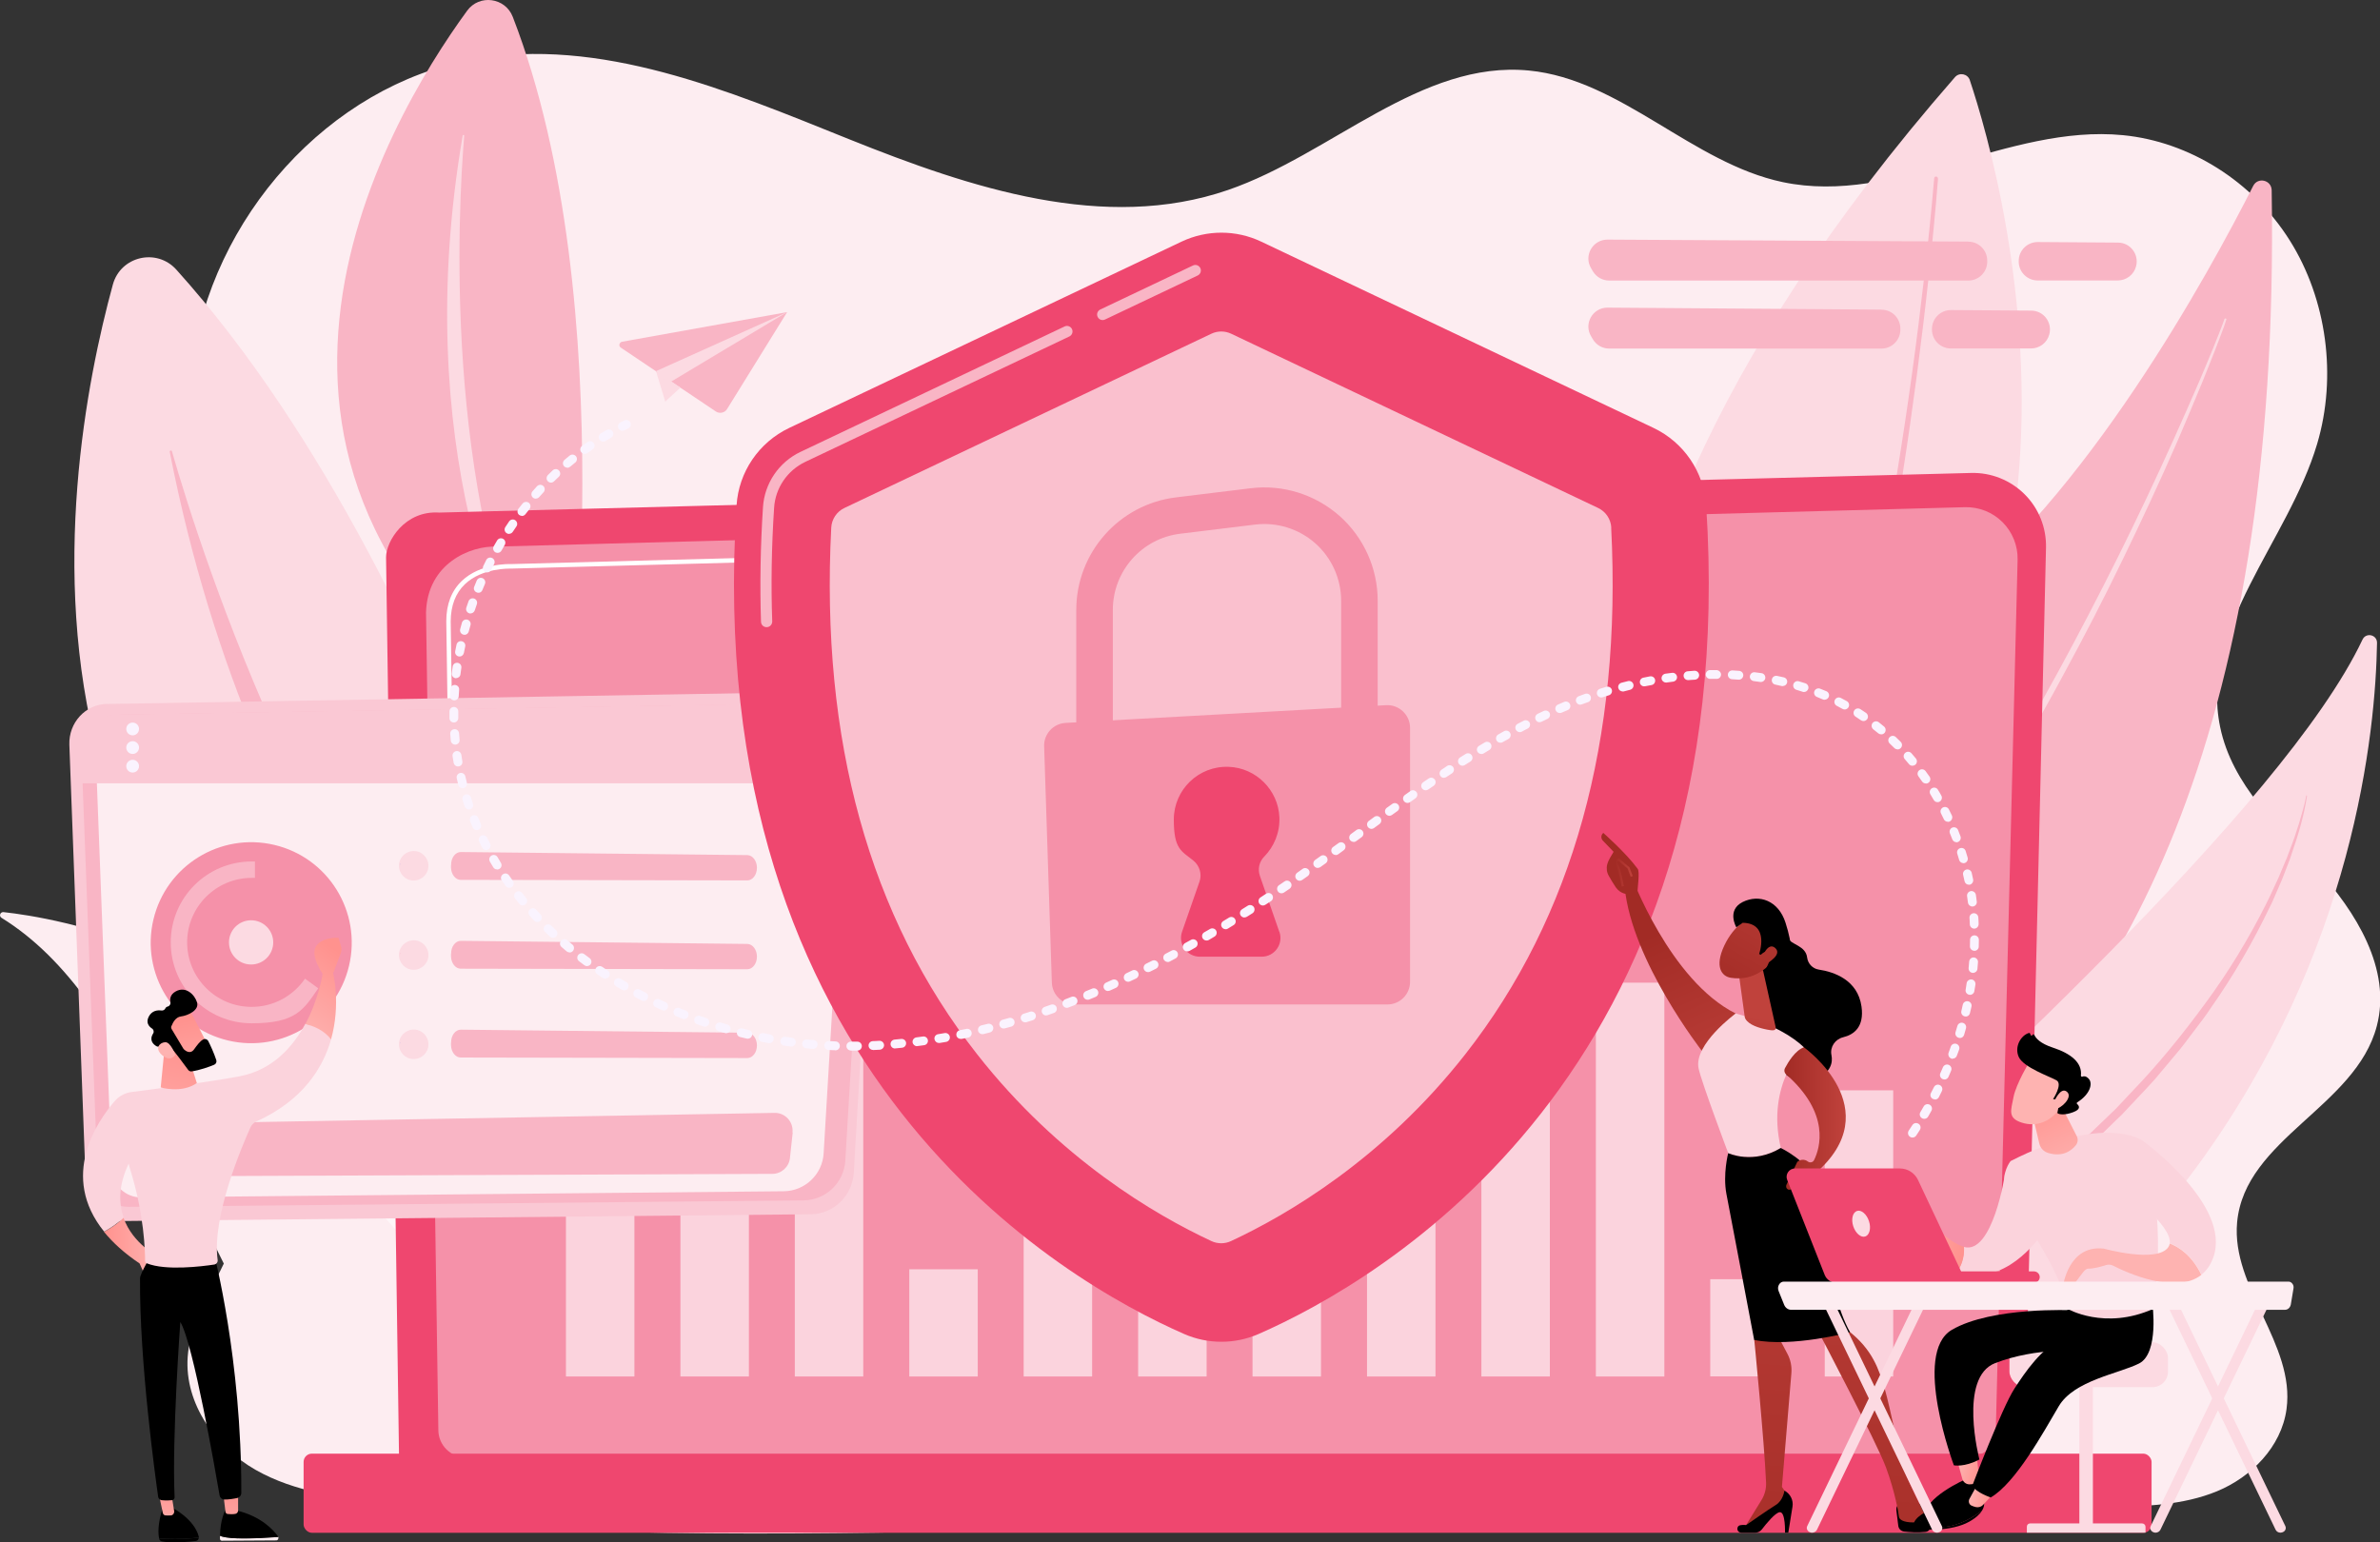
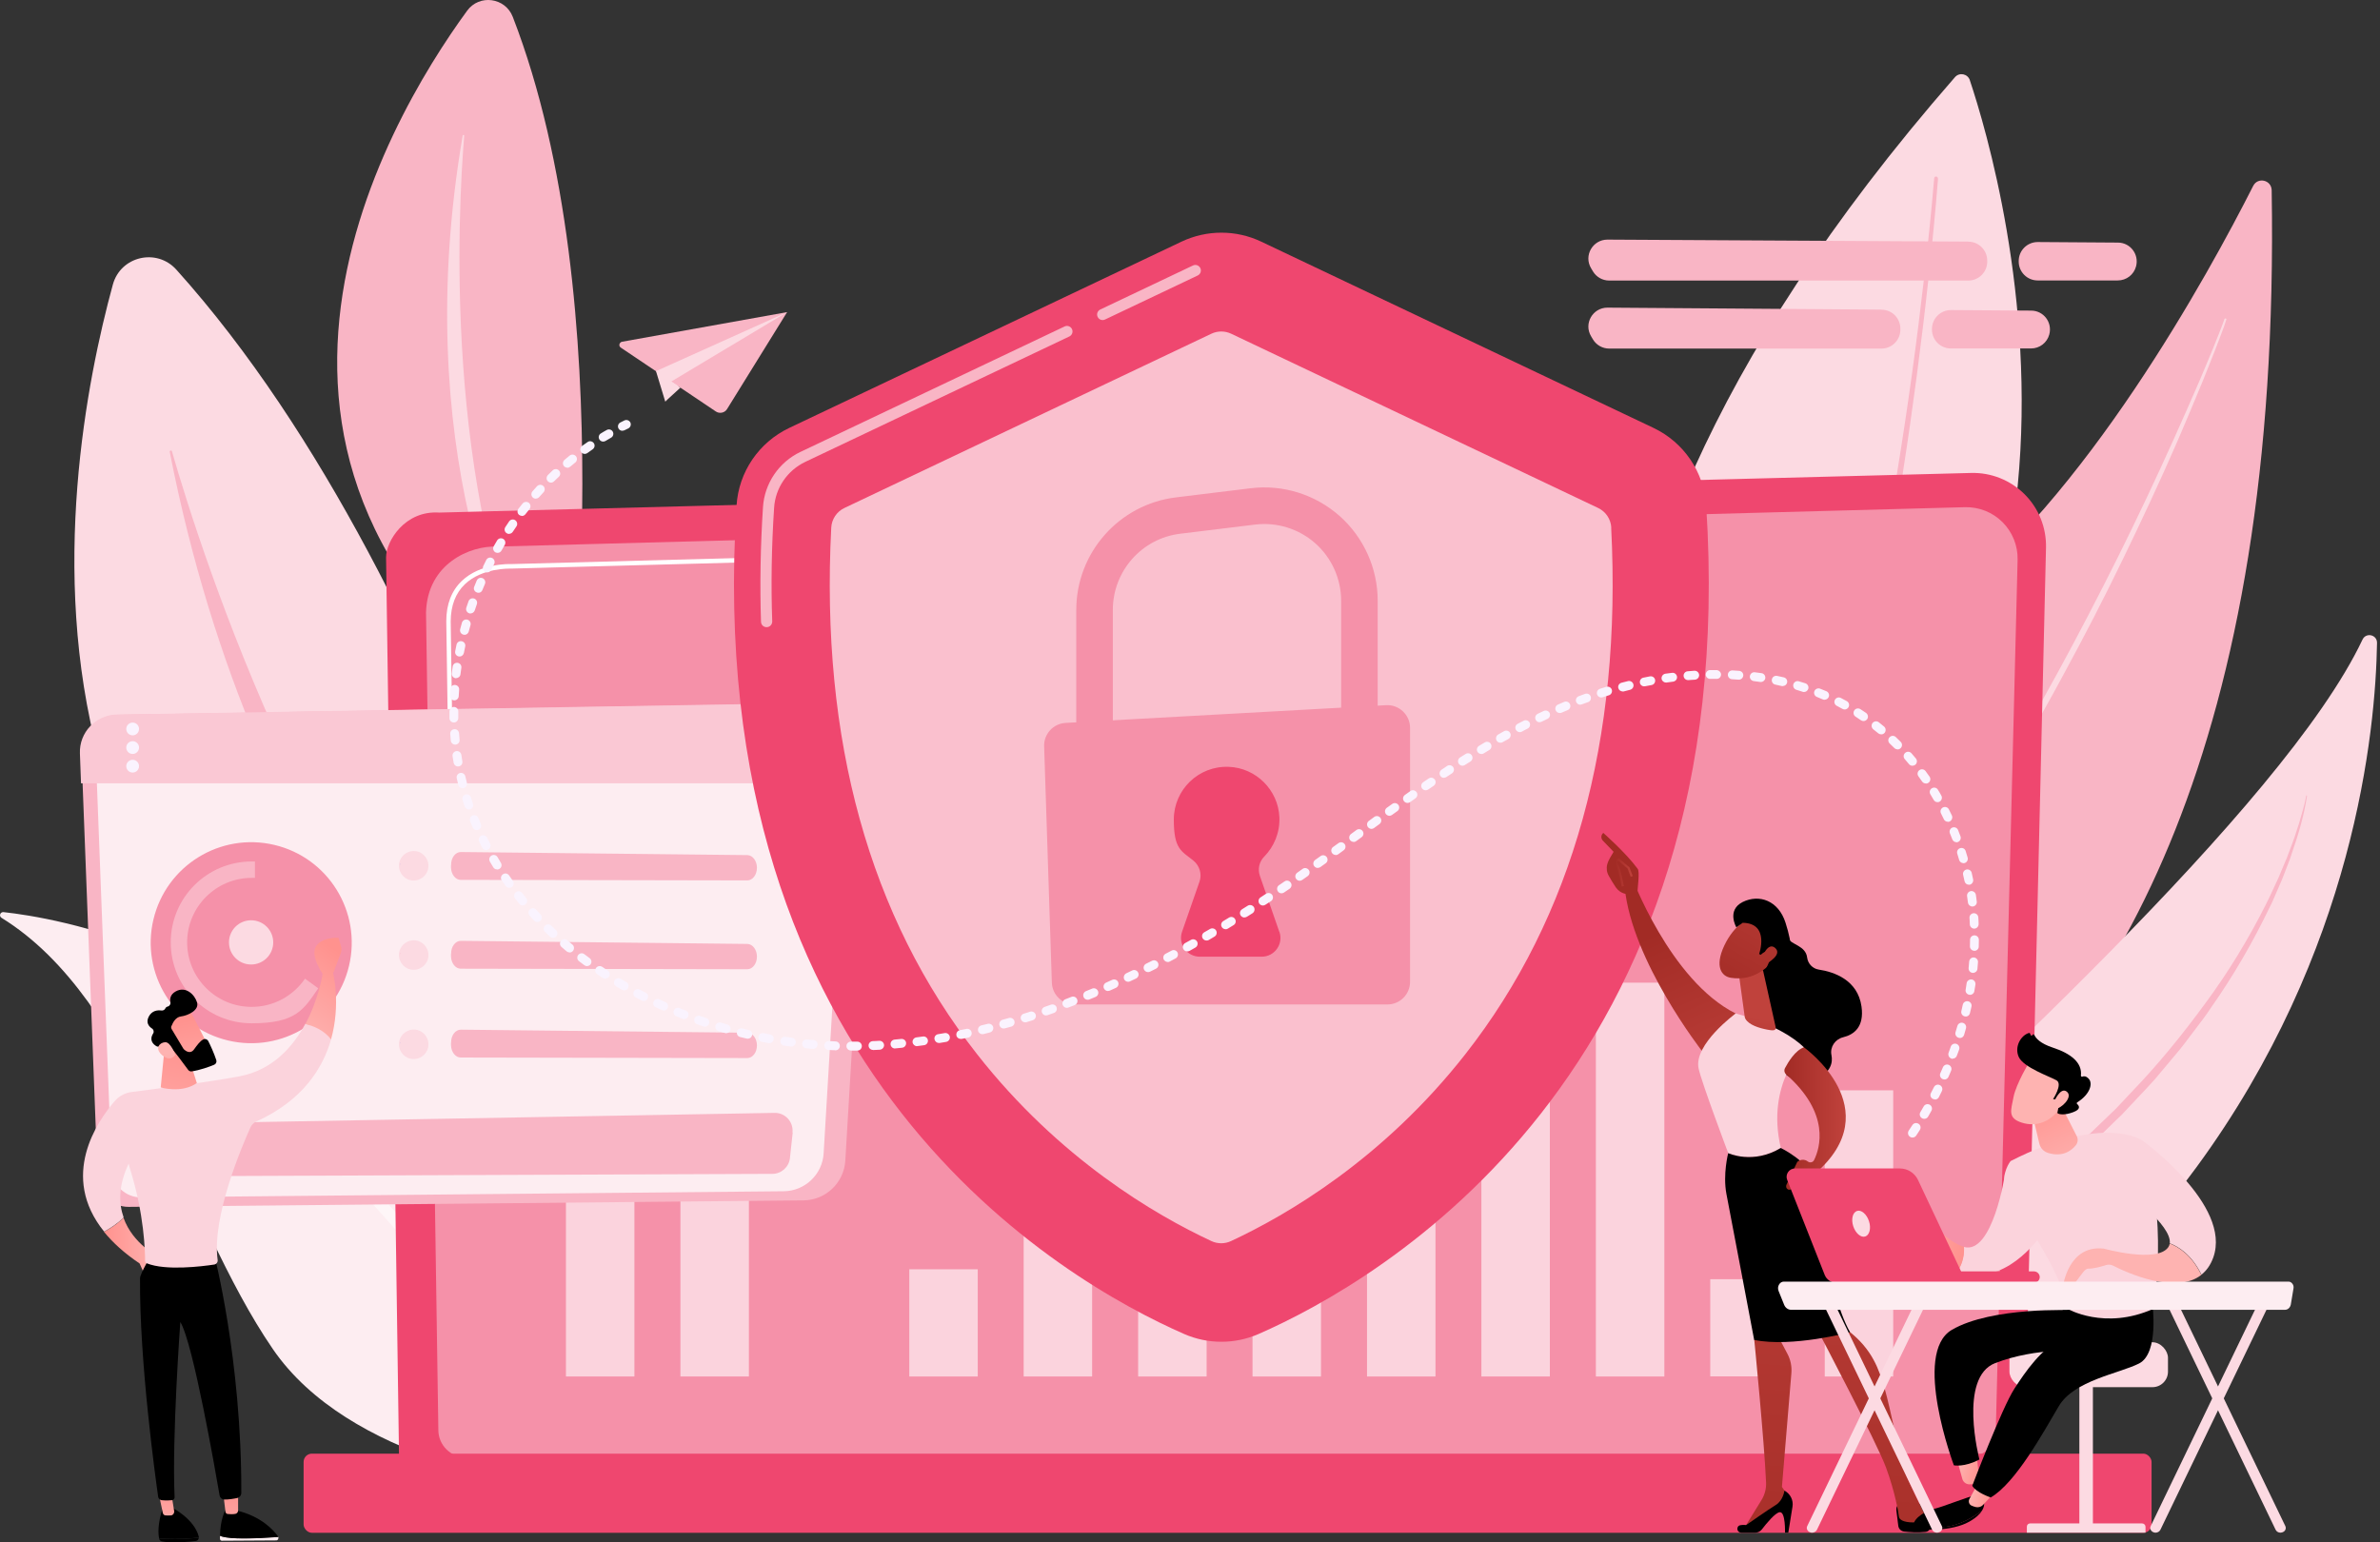
<svg xmlns="http://www.w3.org/2000/svg" xmlns:xlink="http://www.w3.org/1999/xlink" id="Illustration" version="1.1" viewBox="0 0 2162 1401">
  <rect x="0" y="0" width="2162" height="1401" fill="#333333" stroke="none" />
  <defs>
    <style>
      .st0 {
        opacity: .6;
      }

      .st1 {
        fill: #fcdae2;
      }

      .st2 {
        fill: url(#linear-gradient2);
      }

      .st3 {
        fill: #ef476f;
      }

      .st4 {
        fill: url(#linear-gradient10);
      }

      .st5 {
        fill: #f9b5c5;
      }

      .st6 {
        fill: url(#linear-gradient21);
      }

      .st7, .st8 {
        fill: #fff;
      }

      .st9 {
        fill: url(#linear-gradient1);
      }

      .st10 {
        fill: url(#linear-gradient9);
      }

      .st8 {
        opacity: .5;
      }

      .st11 {
        fill: url(#linear-gradient18);
      }

      .st12 {
        fill: url(#linear-gradient23);
      }

      .st13 {
        fill: url(#linear-gradient8);
      }

      .st14 {
        fill: url(#linear-gradient11);
      }

      .st15 {
        fill: url(#linear-gradient16);
      }

      .st16 {
        fill: url(#linear-gradient24);
      }

      .st17 {
        fill: #fdedf1;
      }

      .st18 {
        fill: url(#linear-gradient22);
      }

      .st19 {
        fill: #faf3fe;
      }

      .st20 {
        fill: url(#linear-gradient19);
      }

      .st21 {
        fill: url(#linear-gradient12);
      }

      .st22 {
        fill: url(#linear-gradient7);
      }

      .st23 {
        fill: url(#linear-gradient20);
      }

      .st24 {
        fill: url(#linear-gradient4);
      }

      .st25 {
        fill: url(#linear-gradient14);
      }

      .st26 {
        fill: url(#linear-gradient5);
      }

      .st27 {
        fill: url(#linear-gradient3);
      }

      .st28 {
        fill: url(#linear-gradient25);
      }

      .st29 {
        fill: url(#linear-gradient15);
      }

      .st30 {
        fill: url(#linear-gradient17);
      }

      .st31 {
        fill: #f591a9;
      }

      .st32 {
        fill: url(#linear-gradient6);
      }

      .st33 {
        fill: url(#linear-gradient13);
      }

      .st34 {
        fill: #fbd3dc;
      }

      .st35 {
        fill: url(#linear-gradient);
      }

      .st36 {
        fill: #fac0ce;
      }

      .st37 {
        fill: #fac8d4;
      }
    </style>
    <linearGradient id="linear-gradient" x1="363.9" y1="785.2" x2="364" y2="785.2" gradientUnits="userSpaceOnUse">
      <stop offset="0" stop-color="#4042e2" />
      <stop offset="1" stop-color="#4f52ff" />
    </linearGradient>
    <linearGradient id="linear-gradient1" y1="947.3" y2="947.3" xlink:href="#linear-gradient" />
    <linearGradient id="linear-gradient2" x1="7461.1" y1="1131.5" x2="7510.2" y2="1131.5" gradientTransform="translate(-7366.6)" gradientUnits="userSpaceOnUse">
      <stop offset="0" stop-color="#ff928e" />
      <stop offset="1" stop-color="#feb3b1" />
    </linearGradient>
    <linearGradient id="linear-gradient3" x1="7520.7" y1="1342" x2="7513.7" y2="1403.4" xlink:href="#linear-gradient2" />
    <linearGradient id="linear-gradient4" x1="7577.9" y1="1348.6" x2="7570.9" y2="1409.9" xlink:href="#linear-gradient2" />
    <linearGradient id="linear-gradient5" x1="7690.5" y1="876.3" x2="7641.6" y2="945.3" xlink:href="#linear-gradient2" />
    <linearGradient id="linear-gradient6" x1="7669.8" y1="861.6" x2="7620.9" y2="930.7" xlink:href="#linear-gradient2" />
    <linearGradient id="linear-gradient7" x1="7536.2" y1="945.3" x2="7509.4" y2="1061.2" xlink:href="#linear-gradient2" />
    <linearGradient id="linear-gradient8" x1="3580.6" y1="4355.3" x2="3533" y2="4418.3" gradientTransform="translate(-5460.1 544.8) rotate(-46.7)" xlink:href="#linear-gradient2" />
    <linearGradient id="linear-gradient9" x1="3510.9" y1="4405.2" x2="3549.1" y2="4366" gradientTransform="translate(-5460.1 544.8) rotate(-46.7)" xlink:href="#linear-gradient2" />
    <linearGradient id="linear-gradient10" x1="-2930.3" y1="843.4" x2="-2862.5" y2="997.6" gradientTransform="translate(4443.1)" gradientUnits="userSpaceOnUse">
      <stop offset="0" stop-color="#a22b25" />
      <stop offset="1" stop-color="#c0423c" />
    </linearGradient>
    <linearGradient id="linear-gradient11" x1="-2852" y1="1501.7" x2="-2807.2" y2="978.8" xlink:href="#linear-gradient10" />
    <linearGradient id="linear-gradient12" x1="-2762" y1="1509.5" x2="-2717.2" y2="986.5" xlink:href="#linear-gradient10" />
    <linearGradient id="linear-gradient13" x1="-2856.9" y1="986.3" x2="-2848.5" y2="924.8" xlink:href="#linear-gradient10" />
    <linearGradient id="linear-gradient14" x1="-2822.2" y1="1016.2" x2="-2766.4" y2="1016.2" xlink:href="#linear-gradient10" />
    <linearGradient id="linear-gradient15" x1="-2878.1" y1="907" x2="-2804.8" y2="776.5" xlink:href="#linear-gradient10" />
    <linearGradient id="linear-gradient16" x1="-2862.5" y1="915.8" x2="-2789.2" y2="785.3" xlink:href="#linear-gradient10" />
    <linearGradient id="linear-gradient17" x1="-2943.7" y1="849.3" x2="-2875.9" y2="1003.4" xlink:href="#linear-gradient10" />
    <linearGradient id="linear-gradient18" x1="-2975.9" y1="792.5" x2="-2960" y2="792.5" xlink:href="#linear-gradient10" />
    <linearGradient id="linear-gradient19" x1="-122" y1="1209.5" x2="-100.4" y2="1209.5" gradientTransform="translate(1941.2 130.7) rotate(-167.5) scale(1 -1)" xlink:href="#linear-gradient2" />
    <linearGradient id="linear-gradient20" x1="-137.6" y1="1229.4" x2="-117.3" y2="1229.4" gradientTransform="translate(1941.2 130.7) rotate(-167.5) scale(1 -1)" xlink:href="#linear-gradient2" />
    <linearGradient id="linear-gradient21" x1="-64.6" y1="1015.7" x2="6.3" y2="1015.7" gradientTransform="translate(1941.2 130.7) rotate(-167.5) scale(1 -1)" xlink:href="#linear-gradient2" />
    <linearGradient id="linear-gradient22" x1="1851.3" y1="993.8" x2="1883.3" y2="1067.8" gradientTransform="matrix(1,0,0,1,0,0)" xlink:href="#linear-gradient2" />
    <linearGradient id="linear-gradient23" x1="1994.8" y1="1011.9" x2="1958.8" y2="1104.9" gradientTransform="matrix(1,0,0,1,0,0)" xlink:href="#linear-gradient2" />
    <linearGradient id="linear-gradient24" x1="6280.3" y1="4839.8" x2="6305.3" y2="4786.3" gradientTransform="translate(9606.9 -151) rotate(-172.5) scale(1 -1)" xlink:href="#linear-gradient2" />
    <linearGradient id="linear-gradient25" x1="6264.9" y1="4832.6" x2="6289.9" y2="4779.1" gradientTransform="translate(9606.9 -151) rotate(-172.5) scale(1 -1)" xlink:href="#linear-gradient2" />
  </defs>
-   <path class="st17" d="M2104.7,789.6c-35.3-38.7-77-76.4-87.9-129-18.8-90.9,61.7-168.5,88.1-257.3,18.2-61.4,8.8-131.3-24.9-184.9-33.7-53.6-91-89.7-151.6-95.6-104.2-10.1-206.2,64.2-308.8,42.7-82.2-17.2-147.1-93.3-230.6-101.4-98.2-9.6-179.6,76.2-273.4,108.5-112.1,38.6-233.7-1.7-344-46-110.2-44.3-226.2-93.7-342.5-72.5-129.4,23.6-237.8,142.9-255.1,280.6-17.1,136.5,126.7,246,4.2,409.9-38.3,51.2-63.7,122.5-46.8,185.3,16.4,61,86.4,99.6,86.9,163,.4,50.1-44.2,89.9-47.8,139.8-3.1,42.9,26,82.5,61.8,102.8,35.8,20.3,77.3,25.3,117.7,29.9l-11.9,13.5c203.4,19.3,408,15,612.2,10.7,321.9-6.8,643.9-13.6,965.8-20.4,33.1-.7,67-1.6,97.8-14.3,30.8-12.7,58.5-40,63.2-74.7,8-59-50.3-110.2-44.9-169.6,6.9-75.8,107.7-105,126.9-178.4,13.6-51.8-19.2-104.1-54.5-142.8Z" />
  <g>
    <path class="st1" d="M1789.4,72.9c29.7,88.8,181.2,612.6-284.8,843,0,0-188.5-319.1,271.3-845.8,4-4.6,11.5-3.1,13.5,2.7Z" />
    <path class="st5" d="M1760.5,162.3c-2.3,29.8-5.3,59.6-8.5,89.3-3.2,29.7-6.8,59.4-10.7,89.1-7.8,59.3-16.9,118.5-27.9,177.3-11,58.8-23.7,117.4-39.6,175.2-7.9,28.9-16.8,57.6-26.8,85.8-10,28.3-21.2,56.2-34.6,83.2-1,2-3.4,2.8-5.4,1.8-2-1-2.8-3.4-1.8-5.4h0s0,0,0,0c13.4-26.5,24.6-54.1,34.8-82.1,10.1-28,19.2-56.4,27.2-85.2,16.2-57.4,29.3-115.7,40.6-174.4,11.3-58.6,20.8-117.7,29-176.8,4.1-29.6,7.8-59.2,11.2-88.9,3.4-29.7,6.5-59.4,9-89.2h0c0-1,.9-1.7,1.8-1.6.9,0,1.6.9,1.6,1.8Z" />
  </g>
  <g>
    <path class="st5" d="M2063.6,172.8c-.2-9.3-12.6-12.2-16.8-3.9-40.4,79.8-153,285.7-282.4,381.2-210.7,155.5-386.9,440.8-307.7,622.3,0,0,623.8,8.5,606.9-999.6Z" />
    <path class="st1" d="M2022.5,290c-.7,2.6-1.6,4.8-2.4,7.2l-2.6,7-5.3,13.9c-3.6,9.2-7.3,18.4-11,27.6-7.5,18.3-15.2,36.5-23,54.7-15.8,36.3-32.5,72.1-49.8,107.7-17.2,35.6-35.4,70.8-54.3,105.5l-7.1,13.1-7.2,13c-4.9,8.6-9.6,17.3-14.6,25.9l-14.8,25.7-15.2,25.5c-40.9,67.7-85.4,133.4-134.4,195.6-3,3.9-6.1,7.8-9.3,11.6l-9.4,11.5-9.4,11.5c-3.2,3.8-6.5,7.5-9.7,11.2-6.5,7.4-12.9,15-19.6,22.3l-20.2,21.8c-27.4,28.5-56.1,55.9-86.6,81.2-.4.4-1.1.3-1.4-.1-.3-.4-.3-1,.1-1.4h0c29.8-26,58-53.6,84.8-82.5l19.9-21.9c6.6-7.3,12.8-15,19.3-22.4,3.2-3.8,6.4-7.5,9.6-11.3l9.3-11.5,9.3-11.5c3.1-3.8,6.2-7.7,9.1-11.6l18-23.5c6-7.9,11.7-15.9,17.5-23.8,2.9-4,5.9-7.9,8.7-12l8.5-12.1,8.5-12.1c2.8-4,5.7-8.1,8.4-12.2,22.3-32.6,43.2-66.1,63.9-99.7,41-67.5,78.5-137,113.8-207.7,17.6-35.4,34.5-71.1,50.7-107.1,8.1-18,16.1-36.1,23.9-54.2,3.8-9.1,7.7-18.2,11.4-27.3l5.5-13.7,2.7-6.9c.8-2.3,1.8-4.7,2.5-6.8v-.2c.2-.5.8-.8,1.3-.6.5.2.8.7.7,1.2Z" />
  </g>
  <g>
    <path class="st1" d="M1511.1,1375.9s6.1-128.1,138.5-254.4c122.9-117.2,424.6-388,496.5-540.4,3.2-6.8,13.3-4.5,13.2,3-1.3,80.1-20.3,280.3-163.9,476.2-185.1,252.5-484.3,315.7-484.3,315.7Z" />
    <path class="st5" d="M2095.7,723.1c-2.7,17.5-7.6,34.6-13.5,51.3-.7,2.1-1.4,4.2-2.1,6.3l-2.4,6.2-4.8,12.4-5.3,12.2c-1.8,4.1-3.4,8.2-5.5,12.1-15.3,32-33.2,62.9-53.6,91.9-4.8,7.5-10.4,14.4-15.7,21.5-5.4,7-10.5,14.3-16.4,21l-17.1,20.4c-2.8,3.5-5.9,6.6-8.9,9.9l-9.1,9.7-9.1,9.7-4.6,4.9-4.8,4.6-19.1,18.6c-3.2,3.1-6.3,6.3-9.6,9.2l-9.8,8.9-19.6,17.9-19.8,17.6c-6.6,5.9-13.2,11.8-19.9,17.5-13.4,11.6-26.8,23.2-40.3,34.5-13.5,11.5-27.1,22.7-40.7,34l-41.1,33.5c-27.4,22.3-54.9,44.6-81.6,67.7-6.8,5.7-13.2,11.7-19.8,17.6-3.3,2.9-6.4,6-9.6,9.1-3.1,3.1-6.4,6.1-9.5,9.2-6,6.4-12.3,12.6-17.8,19.5l-4.3,5c-.7.8-1.5,1.7-2.1,2.5l-2,2.6-7.9,10.6h0c-.3.5-1,.6-1.4.2-.4-.3-.5-.9-.2-1.4,9.8-14.9,21.1-28.6,33.2-41.6,3-3.2,6.2-6.3,9.3-9.5,3.1-3.1,6.2-6.4,9.4-9.4,6.4-6.1,12.8-12.3,19.4-18.1,26.3-23.8,53.6-46.3,80.7-69,27.1-22.7,54.2-45.3,81.1-68.3,26.9-22.9,53.4-46.3,79.7-69.8l19.6-17.8,9.8-8.9c3.3-3,6.4-6.1,9.6-9.1l19-18.3,4.8-4.6,4.5-4.8,9-9.6c24.5-25.3,46.7-52.7,67.5-81.1,20.9-28.3,39.3-58.5,55.1-90,2.1-3.9,3.8-7.9,5.7-11.9l5.6-12,5.1-12.2,2.6-6.1c.8-2,1.6-4.1,2.3-6.2,1.5-4.1,3.2-8.2,4.6-12.4l4.1-12.6c2.5-8.5,5.1-16.9,6.7-25.6,0,0,0-.1.1-.1,0,0,.1,0,.1.1Z" />
  </g>
  <g>
    <path class="st1" d="M554.7,1083S426.3,540.8,160.2,245c-17.9-19.9-50.7-12.2-57.7,13.6-47.2,172.5-137.9,695.8,452.3,824.4Z" />
    <path class="st5" d="M500.7,1048c1.3,1.3-.4,3.3-1.9,2.2-54.8-40.7-266.5-240.8-344.6-639.6-.3-1.3,1.6-1.8,2-.5,26.6,92.4,135.2,433.3,344.5,637.9Z" />
  </g>
  <g>
    <path class="st5" d="M516.1,667.5s51.2-390.2-50.3-652.2c-6.8-17.6-30.4-20.8-41.5-5.5-74.4,102-265.5,424.8,91.9,657.7Z" />
    <path class="st1" d="M489.2,630.9c.5,1.2-1.1,2.1-1.8,1-25.9-40.6-115.5-225.8-67.1-508.7.2-.9,1.5-.8,1.4.2-5.6,67.7-19.4,320,67.5,507.6Z" />
  </g>
  <g>
    <path class="st17" d="M1.4,833.9c-2.6-1.6-1.2-5.5,1.8-5.2,47.7,5.2,221.2,34.6,351.4,194.8,119.1,146.6,178.7,268.9,199,315.3,4,9.2-3.3,19.3-13.3,18.3-59.1-5.9-223.7-31-292.5-131.5-82.3-120-124.3-316.3-246.4-391.7Z" />
    <path class="st8" d="M141.5,916.7s155.4,58.6,399.6,423.4c0,0-264.8-353.6-399.6-423.4Z" />
  </g>
  <g>
    <g>
      <path class="st3" d="M1839,1324.5c0,14.5-11.8,26.3-26.3,26.3H388.8c-14.5,0-26.3-11.8-26.3-26.3l-11.8-818.2c0-14.5,17-42.7,48.3-40.6l1391.5-36c18.2-.5,35.7,6.5,48.6,19.3,12.9,12.8,19.9,30.4,19.5,48.5l-19.6,827Z" />
      <path class="st31" d="M1813,1299.2c0,13.7-11.2,24.9-24.9,24.9H423.1c-13.7,0-24.9-11.2-24.9-24.9l-11.2-742.8c1.3-44.7,40.5-60.8,64.3-59.8l1333.7-35.8c12.8-.3,25.1,4.6,34.1,13.6,9,9,14,21.4,13.7,34.1l-19.8,790.7Z" />
      <g>
        <path class="st7" d="M413,944.7c-1.1,0-2-.9-2-2l-.9-60.2c0-1.1.9-2,2-2h0c1.1,0,2,.9,2,2l.9,60.2c0,1.1-.9,2-2,2h0Z" />
        <path class="st7" d="M410.8,797.1c-1.1,0-2-.9-2-2l-3.4-230.7c0-15.4,4.8-27.7,14.1-36.6,16.9-16.2,43.4-15.4,44.5-15.3l425.9-11.4c1.1,0,2,.8,2.1,2,0,1.1-.8,2-2,2.1l-426,11.4c-1.2,0-26-.8-41.7,14.2-8.5,8.1-12.8,19.5-12.9,33.7l3.4,230.7c0,1.1-.9,2-2,2h0Z" />
      </g>
      <path class="st31" d="M458.4,1258c1.4-61.4.9-605.1-2.6-652-3.5-47,69.6-55.8,181.9-61,112.3-5.3,1059.5-26.2,1083.9-28.2,54.8-4.4,66.2,77.5,60.7,255.4-4.1,133.7-11,353.8-14.1,455.1-.9,30.1-25.6,54.1-55.7,54.2-228,.6-1101.6,3.1-1159.8,4.9-66.9,2-94.8-3.9-94.2-28.2Z" />
    </g>
    <rect class="st3" x="275.8" y="1320.7" width="1678.7" height="71.9" rx="7.5" ry="7.5" />
  </g>
  <g class="st0">
    <rect class="st7" x="514.1" y="981.4" width="62.2" height="269.2" />
    <rect class="st7" x="618.1" y="1073.9" width="62.2" height="176.7" />
-     <rect class="st7" x="722" y="845.2" width="62.2" height="405.4" />
    <rect class="st7" x="826" y="1153.2" width="62.2" height="97.4" />
    <rect class="st7" x="929.9" y="899.4" width="62.2" height="351.2" />
    <rect class="st7" x="1033.9" y="960.2" width="62.2" height="290.4" />
    <rect class="st7" x="1137.8" y="1026.3" width="62.2" height="224.3" />
    <rect class="st7" x="1241.8" y="763.3" width="62.2" height="487.3" />
    <rect class="st7" x="1345.7" y="814.8" width="62.2" height="435.8" />
    <rect class="st7" x="1449.7" y="892.8" width="62.2" height="357.8" />
    <rect class="st7" x="1553.6" y="1162.2" width="62.2" height="88.3" />
    <rect class="st7" x="1657.6" y="990.6" width="62.2" height="260" />
  </g>
  <g>
-     <path class="st37" d="M97.3,639.6l654.8-11.1c26.4-.4,47.5,22.2,46,49.1l-22.5,387.6c-1.2,21.2-18.3,37.8-39.1,38l-629.4,6.2c-15.5.2-28.4-12.4-29-28.3l-15.1-404.5c-.7-20,14.7-36.8,34.3-37.1Z" />
    <path class="st5" d="M73.9,684.7c-.7-19,14.3-35,33.4-35.3l637.7-10.5c25.7-.4,46.3,21.1,44.8,46.7l-21.9,368.8c-1.2,20.2-17.8,36-38,36.2l-613,5.9c-15.1.1-27.6-11.8-28.2-26.9l-14.7-384.9Z" />
    <path class="st17" d="M87.5,695.8c-.7-18.1,13.7-33.3,31.8-33.6l607.2-10c24.4-.4,44.1,20.1,42.6,44.5l-20.9,351.1c-1.1,19.2-17,34.3-36.2,34.5l-583.7,5.6c-14.4.1-26.3-11.2-26.9-25.6l-14-366.5Z" />
    <path class="st37" d="M746.5,638.6l-640.4,10.6c-19.1.3-34.3,16.3-33.5,35.4l1,27.1h716.3l1.6-26.2c1.5-25.7-19.2-47.3-44.9-46.9Z" />
    <g>
      <path class="st19" d="M126.3,662.3c0,3.2-2.6,5.8-5.8,5.8s-5.8-2.6-5.8-5.8,2.6-5.8,5.8-5.8,5.8,2.6,5.8,5.8Z" />
      <path class="st19" d="M126.3,679.2c0,3.2-2.6,5.8-5.8,5.8s-5.8-2.6-5.8-5.8,2.6-5.8,5.8-5.8,5.8,2.6,5.8,5.8Z" />
      <path class="st19" d="M126.3,696.1c0,3.2-2.6,5.8-5.8,5.8s-5.8-2.6-5.8-5.8,2.6-5.8,5.8-5.8,5.8,2.6,5.8,5.8Z" />
    </g>
    <circle class="st31" cx="228.1" cy="856.2" r="91.3" transform="translate(-657.5 881.5) rotate(-76.7)" />
    <circle class="st1" cx="228.1" cy="856.2" r="20.1" />
    <path class="st5" d="M277.1,889.1c-10.6,15.5-28.3,25.7-48.5,25.7-32.4,0-58.6-26.3-58.6-58.6s26.3-58.6,58.6-58.6,2,0,3,0v-14.9c-1,0-2,0-3,0-40.6,0-73.5,32.9-73.5,73.5s32.9,73.5,73.5,73.5,47.3-12.6,60.5-31.8l-12-8.7Z" />
    <g>
      <g>
        <path class="st1" d="M389.2,786.7c0,7.4-6.1,13.3-13.5,13.3-7.4,0-13.3-6.1-13.3-13.5,0-7.4,6.1-13.3,13.5-13.3,7.4,0,13.3,6.1,13.3,13.5Z" />
        <path class="st35" d="M363.9,785.9c0-.5,0-1,.2-1.5l-.2,1.5Z" />
      </g>
      <g>
        <path class="st1" d="M389.2,867.8c0,7.4-6.1,13.3-13.5,13.3s-13.3-6.1-13.3-13.5c0-7.4,6.1-13.3,13.5-13.3,7.4,0,13.3,6.1,13.3,13.5Z" />
        <path class="st3" d="M363.9,867c0-.5,0-1,.2-1.5l-.2,1.5Z" />
      </g>
      <g>
        <path class="st1" d="M389.2,948.9c0,7.4-6.1,13.3-13.5,13.3-7.4,0-13.3-6.1-13.3-13.5,0-7.4,6.1-13.3,13.5-13.3,7.4,0,13.3,6.1,13.3,13.5Z" />
        <path class="st9" d="M363.9,948.1c0-.5,0-1,.2-1.5l-.2,1.5Z" />
      </g>
      <path class="st5" d="M409.7,786v2.3c.2,6.2,4.1,11.1,8.8,11.1l260.3.5c4.9,0,8.8-5.1,8.8-11.5h0c0-6.2-3.8-11.3-8.6-11.5l-260.3-2.8c-5-.1-9.1,5.3-8.9,11.9Z" />
      <path class="st5" d="M409.7,866.7v2.3c.2,6.2,4.1,11.1,8.8,11.1l260.3.5c4.9,0,8.8-5.1,8.8-11.5h0c0-6.2-3.8-11.3-8.6-11.5l-260.3-2.8c-5-.1-9.1,5.3-8.9,11.9Z" />
      <path class="st5" d="M409.7,947.4v2.3c.2,6.2,4.1,11.1,8.8,11.1l260.3.5c4.9,0,8.8-5.1,8.8-11.5h0c0-6.2-3.8-11.3-8.6-11.5l-260.3-2.8c-5-.1-9.1,5.3-8.9,11.9Z" />
    </g>
    <path class="st5" d="M719.9,1028.9c1-9.6-6.6-18-16.3-17.8l-558.7,9.9c-9.8.2-17.2,9-15.6,18.7l2.5,15.4c1.3,7.9,8,13.6,16,13.6l553.8-2.2c8.2,0,15.1-6.2,16-14.4l2.5-23.1Z" />
  </g>
  <g>
    <path d="M180.6,1397c0-.3,0-.6,0-.8-4.1-16.4-24.7-26.7-24.7-26.7l-8.1.6c-4.7,14.5-4.1,23.4-3.3,27.3,0,.1,0,.2,0,.3,6.7.6,20.6,1,36.2-.8Z" />
    <path d="M144.4,1397.8c.4,1.3,1.3,2.3,2.6,2.6,9.6,2,24.8.4,31.1-.4,1.4-.2,2.4-1.5,2.5-3-15.6,1.8-29.5,1.4-36.2.8Z" />
    <path class="st2" d="M112.2,1106.3c-5,5.4-12.4,10-17.7,12.9,7.8,9.6,18.3,19.3,32.3,28.7l4,9,12.8-15.3s-23-11.4-31.4-35.2Z" />
    <path class="st27" d="M144.4,1358l3.5,16.6c.3,1.2,1.2,2.1,2.3,2.2,1.4.1,3.4.2,5.3,0,1.8-.3,3-2.1,2.7-4l-2.4-14.8h-11.4Z" />
    <path class="st17" d="M215.9,1397.6c-9-.3-13.7-1.3-16.1-2.3,0,.9,0,1.8,0,2.7,0,1,.8,1.8,1.7,1.8l49.4-.3c1.6,0,2.5-1.8,1.8-3.3-6.5.5-23,1.7-36.9,1.3Z" />
    <path d="M252.8,1396.3c0-.1-.1-.3-.2-.4-4.4-6.1-15.5-18.2-37.4-23.5l-10.5-.3s-4.7,8.2-4.8,23.3c2.4,1,7.1,2,16.1,2.3,13.9.4,30.4-.8,36.9-1.3Z" />
    <path class="st24" d="M202.7,1356.1c.1.8,1.6,12.7,2.1,17.3.1,1.1.9,2,1.9,2.1,1.8.2,4.7.4,7.2-.1,1.4-.3,2.4-1.6,2.4-3.1v-18.7l-13.7,2.6Z" />
    <path d="M194.2,1138.3s25.4,96.6,25,218.1c0,2.2-1.6,4.1-3.7,4.6-3.2.7-7.9,1.5-11.8,1.4-2.1,0-3.8-1.6-4.2-3.6-3.6-20.9-24-138.6-35.7-157.7,0,0-7.7,104.8-5.2,159.2,0,1.4-.9,2.5-2.3,2.7-2,.2-5.3.4-9.5,0-1.6-.2-2.8-1.4-3.1-2.9-2.5-17.7-17.1-122.9-16.5-198.8,0-4.3,11.3-22.9,11.3-22.9h55.6Z" />
    <path class="st34" d="M277.3,930.3c-11.2,20.8-29.7,41.9-59.8,47.6-27.8,5.2-77.8,11.7-97.8,14.2-6,.8-11.6,3.7-15.5,8.3-15.8,18.3-50.4,68.2-9.6,118.6,5.2-2.9,12.6-7.5,17.7-12.9-4.5-12.7-4.9-28.9,4.6-48.9.3,1.6.7,3.1,1.2,4.7,13,41.3,13.7,75.6,13.7,83.5,0,1.1.6,2,1.6,2.4,17.1,6.9,50.1,2.8,61.2,1.1,2-.3,3.4-2.2,3.1-4.2-5.4-39.4,22.5-104.2,29.8-120.4,1.1-2.4,3-4.3,5.4-5.4,42.1-19.1,60.4-48.4,67.9-74.8-6.4-8.6-16.4-12.4-23.3-14Z" />
    <path class="st26" d="M300.7,944.4c9-32,2-59.8,2-59.8h-9.6s-3.3,22.6-15.7,45.8c6.9,1.6,16.9,5.4,23.3,14Z" />
    <path class="st32" d="M296.4,889.7s-14.6-18.9-9.9-28.8c4.7-9.9,21-8.9,21-8.9l2.3,7.7c.6,2,.5,4.2-.2,6.2l-9,23.8h-4.2Z" />
    <path class="st22" d="M149.3,954.3l-3.3,33.7s19,5.7,32.8-4l-9.7-30.7-19.8.9Z" />
    <g>
      <path class="st13" d="M171.4,915.9c.5.4,19.3,37.4,19.3,37.4l-21.3,10.3-23-32.4s17.5-22.5,25.1-15.3Z" />
      <path d="M155.7,932.1c-.4,1-.3,2.1.3,3l10.6,17.7c.2.3.4.5.6.7,1.3,1.2,5.6,4.6,9,0,2.9-4,5.5-7.6,8.4-9.1,1.7-.9,3.7-.2,4.6,1.5,1.8,3.5,5.1,10.6,7.3,17.3.5,1.7-.3,3.5-2,4.2-4.3,1.8-12.9,4.9-20.4,6-1.2.2-2.5-.4-3.2-1.4-3.3-4.5-12.4-16.9-15.6-20.1-2.9-2.9-8.3-1.8-10.7-1.1-.9.3-1.9.1-2.7-.4-2.5-1.5-6.7-5.2-2.8-11.4,1-1.6.5-3.6-1.1-4.6-2.7-1.8-5.7-5.2-2.9-10.7,2.9-5.6,8-6.1,11.5-5.6,1.5.2,3.1-.6,3.7-2.1.3-.6.8-1.2,1.8-1.4,1.8-.4,3-2,2.7-3.9-.6-3.1-.2-7.2,4.9-10,9.2-5.1,17.3,3.2,19.3,10.1,2.1,7-8.2,11.9-14.7,12.7-4.8.6-7.4,5.8-8.4,8.5Z" />
      <path class="st10" d="M159.2,958.4s-4.1-12-9.3-11.5c-5.2.4-9.4,5.7-2.9,11.5,8.1,7.3,12.2,0,12.2,0Z" />
    </g>
  </g>
  <g>
    <path class="st3" d="M1549.9,459.2c-2-30.4-20.3-57.3-47.8-70.4l-356.5-169.3c-22.8-10.8-49.3-10.8-72.2,0l-356.5,169.3c-27.5,13.1-45.9,40-47.8,70.4-33.4,516.9,298,705.2,406.6,752.8,21.5,9.4,46,9.4,67.6,0,108.6-47.6,440.1-235.9,406.6-752.8Z" />
    <path class="st5" d="M1001.6,290.8c-1.9,0-3.7-1.1-4.5-2.9-1.2-2.5-.1-5.5,2.4-6.7l84.2-40c2.5-1.2,5.5-.1,6.7,2.4,1.2,2.5.1,5.5-2.4,6.7l-84.2,40c-.7.3-1.4.5-2.2.5Z" />
    <path class="st5" d="M696.3,569.8c-2.7,0-4.9-2.1-5-4.9-1.1-33.6-.5-68.7,1.8-104.2,1.4-21.6,14.5-40.9,34.2-50.2l239.8-113.9c2.5-1.2,5.5-.1,6.7,2.4,1.2,2.5.1,5.5-2.4,6.7l-239.8,113.9c-16.4,7.8-27.3,23.8-28.4,41.8-2.3,35.2-2.9,69.9-1.7,103.2,0,2.8-2.1,5.1-4.9,5.2,0,0-.1,0-.2,0Z" />
    <path class="st36" d="M1463.7,479.4c-.4-7.7-5-14.6-12-17.9l-333.3-158.3c-5.7-2.7-12.3-2.7-18,0l-333.3,158.3c-7,3.3-11.6,10.2-12,17.9-9.9,192.8,34.7,353.7,132.5,478.4,74.6,95.1,161.8,146,212.9,169.8,5.6,2.6,12.1,2.6,17.7,0,51.1-23.8,138.3-74.7,212.9-169.8,97.8-124.7,142.3-285.6,132.5-478.4Z" />
    <g>
      <path class="st31" d="M1010.9,686.5h-33.2v-132.4c0-52,38.9-95.9,90.5-102.2l67.9-8.3c29.2-3.6,58.6,5.6,80.7,25.1,22,19.5,34.7,47.6,34.7,77.1v115.6h-33.2v-115.6c0-19.9-8.6-39-23.5-52.2-14.9-13.2-34.9-19.4-54.7-17l-67.9,8.3c-35,4.2-61.3,34-61.3,69.2v132.4Z" />
      <path class="st31" d="M967.9,656.8l291.2-16.1c11.8-.7,21.8,8.8,21.8,20.6v230.7c0,11.4-9.2,20.6-20.6,20.6h-284.2c-11.1,0-20.3-8.8-20.6-20l-7-214.5c-.4-11.2,8.3-20.7,19.5-21.3Z" />
      <path class="st3" d="M1162.1,846.5l-17.6-50.7c-2.1-6.1-.7-12.9,3.9-17.5,9-9.2,14.4-21.9,13.8-35.9-1.1-24.7-21.3-44.8-46-45.7-27.4-1.1-49.9,20.8-49.9,47.9s6.9,28.5,17.8,37.3c5.6,4.6,7.9,12.1,5.6,18.9l-15.9,45.7c-3.9,11.1,4.4,22.7,16.1,22.7h56.2c11.8,0,20-11.6,16.1-22.7Z" />
    </g>
  </g>
  <g>
    <path d="M1610.2,839.8s12.4,6,14.6,12.9c1.8,5.5,15.5,6.3,16.8,17.2.7,5.6,4.9,10.1,10.5,11,14,2.1,35.5,9.4,38.9,33.6,2.6,18.5-6.8,25.5-16.7,27.9-7.3,1.8-12.1,8.9-10.6,16.2,1.4,7-.7,15.2-12.9,21.6-27.3,14.4-54.6-34.2-54.6-34.2l-5.6-84.8,19.6-21.4Z" />
    <path class="st4" d="M1481.6,795s35.2,95.9,95.1,125.8c0,0-19.9,32.5-30.3,34.5,0,0-64-81.9-70.5-149l5.8-11.3Z" />
    <path d="M1722.6,1371.7l1.8,14.5c.3,2.8,2.5,4.9,5.3,5.3,4.7.5,12.1,1.1,19.5.3,3.2-.3,5.3-3.6,4.3-6.7-1.8-5.6-5-14-9.8-19h-16.1c-3,0-5.3,2.6-4.9,5.6Z" />
    <path class="st14" d="M1596.3,1201.4l-2.7,16s9.1,92.3,10.7,129.3c.3,5.8-1.2,11.5-4.3,16.4l-15.8,25.7,40.3-23.8.8-4.9-6.6-9.1,8.6-103.4c.5-6.1-.7-12.2-3.6-17.6l-8.3-15.7-19.1-13.1Z" />
    <path d="M1581.5,1392.5h12.9c2.4,0,4.7-1.1,6.1-3,4-5.2,12.3-15.4,16.3-15.6,5.3-.4,4.7,18.6,4.7,18.6h3l3.8-23.6c1-5.9-2-11.8-7.3-14.6h0s-1.2,9-7.8,13c-6.6,4-27,18.3-27,18.3,0,0-2.5-.4-5.2.1-4.1.7-3.5,6.7.6,6.7Z" />
    <path class="st21" d="M1651.4,1209s53.4,101.3,61.9,124.4c8.5,23.1,11.5,42.4,11.6,44.2.2,2.9,3.7,5.6,13.5,5.6s7.5-2,8.7-4c1-1.7,1.1-3.8.2-5.5-3.1-6.3-12.9-26.2-16.5-35.3-4.3-10.8-13.7-59.8-18.8-76.9-5.1-17-10.9-35.5-33.2-52.6,0,0-15.3-15-27.5,0Z" />
    <path class="st34" d="M1617.7,1043c-13.8-58.4,21.1-91.4,21.1-91.4-22-21.1-62.1-30.8-62.1-30.8,0,0-38.3,28-33.7,49.9,2.7,12.8,26.9,76.9,26.9,76.9,0,0,22.4,10.6,47.8-4.7Z" />
    <path d="M1648.2,1071.9c-5.6-16.9-30.5-28.9-30.5-28.9-25.4,15.3-47.8,4.7-47.8,4.7,0,0-5,19.2-1.6,37.1,3.5,17.9,25.2,132.6,25.2,132.6,34.3,7,87.1-7,87.1-7-21.9-38.8-26.8-121.6-32.4-138.5Z" />
    <path class="st33" d="M1601.7,882.3l11.2,50.3c1.1,4.4-3,3.7-7.4,2.9-7.3-1.4-16.8-4.2-20-9.9-.3-.6-.5-1.2-.6-1.9l-4.8-34.9c-.4-2.8,1.1-5.5,3.7-6.6l9.3-4.1c3.6-1.6,7.7.5,8.6,4.3Z" />
    <path class="st25" d="M1638.8,951.6s78.2,55.9,10,114.7c0,0-2.6,2.9-7.7,4.5-2.6.8-10.2,6.5-14.1,9.6-1.2,1-3,.6-3.9-.7h0c-.7-1-.7-2.4-.2-3.5l9.7-20.5c2.7-2.5,6.8-2.7,9.7-.4h0c1.8,1.4,4.6.8,5.6-1.3,5.3-10.7,15.2-42.3-25.5-78-1.5-1.3-1.9-3.6-1-5.4,2.9-5.5,9.4-16.4,17.4-19.1Z" />
    <g>
      <path class="st29" d="M1588.6,834.4s-13.3,5.6-22.3,24.8c-9,19.2-2.3,28,6.2,29.2,8.5,1.2,21.1,1,34.5-11.4,13.4-12.4-1.1-49.3-18.4-42.6Z" />
      <path d="M1598,866.8s10-28-14.9-28.4l-5.8,4.1s-9.1-15.5,5.8-23c15-7.4,32.5-1.3,38.9,18.9,6.4,20.2,7.5,33.7-3.1,43.3-10.6,9.7-15-1.3-15-1.3,0,0,5.8-9,3.4-13.9-2.3-4.8-7.8,1-7.8,1l-1.6-.8Z" />
      <path class="st15" d="M1600.7,869.9s5.1-14.4,11.8-8.7c6.7,5.8-5.5,13.3-10.3,15.8l-1.5-7.1Z" />
    </g>
    <g>
      <path class="st30" d="M1478.2,812.5c-.5,1.7,5.7,4.3,9.3-2.7.1-3.3,2.2-17.7.2-20.4-10.6-14.5-31.3-32.7-31.3-32.7-3.5,3.4-.6,6.8-.6,6.8l10,10.4c-2.1,3.8-4.6,7-5.8,11.5-.9,3.5-.4,7.2,1.4,10.3,1.8,3.2,4.2,7.3,6.4,10.5,4.3,6.1,10.4,6.1,10.4,6.1Z" />
      <path class="st11" d="M1473.1,805.4c-.8-4.2-3-15.6-4.6-18.2-1.1-1.8-1.5-3.3-1.1-4.6.3-1.1,1.1-2,2.4-2.6l.6-.3,9.8,8.3,3,7.9-1.9.7-2.8-7.5-8.4-7.1c-.5.3-.7.7-.8,1.1-.2.7,0,1.8.9,3.1,2.1,3.4,4.8,18.3,4.9,18.9l-2,.4Z" />
    </g>
  </g>
  <g>
    <g>
      <rect class="st1" x="1888.9" y="1251.2" width="12.3" height="138.7" />
      <path class="st1" d="M1949,1392.5h-107.8v-5.5c0-1.6,1.3-2.9,2.9-2.9h101.8c1.7,0,3.1,1.4,3.1,3.1v5.3Z" />
      <rect class="st1" x="1825.4" y="1219.5" width="144" height="40.8" rx="14.1" ry="14.1" />
    </g>
    <g>
-       <path d="M1786,1343.8s-39.8,17.1-37.5,35.1c0,0,41.1-7.9,48.5-19.6,7.4-11.8,3.3-18.6,3.3-18.6l-14.3,3.1Z" />
      <path class="st20" d="M1795.8,1324.2l2,17.5c.3,2.6-1.2,5.2-3.7,6.1-1.2.5-2.9.8-5,.8-3,0-5.7-2-6.5-4.9l-3.9-14.1,17.1-5.3Z" />
      <path d="M1882.7,1190.4s-73.2-3.4-109.6,17.8,1.8,123.1,1.8,123.1c0,0,9.5,2,23.2-5.3,0,0-19.5-74.6,14.4-87.6,38.2-14.6,77.6-11,77.6-11l-7.3-34.8-.2-2.3Z" />
      <path d="M1756.5,1371c8.3-1.8,33-12,36.7-11.9,3.7.1,9.1,5.8,9.1,5.8,0,0,.9,3.1-1.8,7.5-6.4,5-20,14.1-36,15.1-11.7.7-18.8-3.9-22.8-8.4,3.5-3.4,9.2-6.7,14.7-7.9Z" />
      <path d="M1764.6,1387.4c15.9-1,29.6-10.1,36-15.1-1.8,3-5.3,6.6-11.7,10.2-16.1,9.1-42.7,7.8-47.9,5.7-4.2-1.6-2.9-5.6.9-9.3,4,4.5,11.1,9.2,22.8,8.4Z" />
      <path class="st23" d="M1811,1355.7c-.5,2.1-6.4,8.2-9.7,11.7-1.6,1.6-3.9,2.3-6.2,1.9-1.4-.3-3-.8-4.4-1.5-2.1-1.1-2.8-3.8-1.7-5.9l8.5-15.5,13.5,9.3Z" />
      <path d="M1955.2,1184.2s6.4,45.3-12.1,54.6c-18.5,9.3-59,15.3-72.9,38.8-13.9,23.5-39,69.6-61.8,82.9,0,0-13-4.2-16.8-10.6,0,0,27.1-71.1,38.4-88.4,9.8-15,24.1-36.5,44.4-45.9,5.8-2.7,6.3-8.8,5.2-15.2l-1.9-11.5,77.5-4.6Z" />
      <path class="st34" d="M1784,1132.9c25.9,7.4,37.5-65.5,37.4-67.2l39.7,46.4s-23.6,41.6-59.4,46c-9,1.1-16.7-.4-23.2-3.4,4.7-7.8,5.8-15.5,5.5-21.8Z" />
      <path class="st6" d="M1736.1,1109c11.3-4.6,20.9,4.6,20.9,4.6,11.2,11.4,20,17.2,27.1,19.2.4,6.4-.7,14-5.5,21.8-13.9-6.4-22.1-19.3-25.4-25.8-1.2-2.3-4-3.3-6.4-2.2-2.4,1.2-4.9,2.9-5,5.3-.3,4.7-5.9,5-6,3.3,0-1.7,4.4-11.1,4.4-11.1,0,0-13,8.3-18,11.5-5,3.2-9.3-2.1-9.3-2.1,0,0,12-20,23.3-24.7Z" />
      <path class="st34" d="M1945.2,1035.7s-34.8-23.7-118.8,19.2c0,0-8.7,11-4.6,23.3,4.1,12.4,53.9,79.3,55.9,110.7,0,0,34.1,20.1,78.4.2,0,0,14.8-83-10.8-153.4Z" />
      <path class="st18" d="M1872.8,1005.3l13.7,26.9c1.4,2.7,1.1,5.9-.8,8.3-3.8,4.7-11.7,11.1-25.2,7-4-1.2-7.1-4.5-8-8.6l-7.1-30.1,27.4-3.6Z" />
      <path class="st34" d="M1971,1129.7c2.4-16.4-40.9-48.1-40.9-48.1l15.2-46s82.6,58.9,65.2,107c-2.5,6.9-6.2,11.9-10.7,15.5-8.7-17.9-20.6-25.4-28.7-28.5Z" />
      <path class="st12" d="M1910.6,1134.3s48.9,13.7,59.1-1.2c.7-1,1.1-2.1,1.3-3.3,8.1,3.1,20,10.5,28.7,28.5-23.2,18.3-68.1-2.2-80.2-8.4-2-1-4.3-1.2-6.4-.5-4.3,1.4-11.8,3.4-16,3.2-6.1-.3-12.7,21.8-23.1,16.2,0,0,4.7-37.8,36.7-34.4Z" />
      <g>
        <path class="st16" d="M1844.1,963.6s-12.8,21.3-15,33.1c-2.2,11.8-5.8,19.1,7.6,23.3,13.4,4.2,25.9-1.1,33.7-12.1,0,0,12.2-16.9,11-24.7-1.2-7.7-37.2-19.6-37.2-19.6Z" />
        <path d="M1866.7,998.8l-1.7-.2s9.1-13.7,3.1-17.1c-5.9-3.4-30.1-11.7-34.3-21.3-4.1-9.2,2-19.6,9.3-21.7.5-.1.9.1,1.1.6l.4,1.2c.3.8,1.4.8,1.7,0h0c.3-.7,1.4-.8,1.7,0,1.3,2.9,5.2,7.7,16.8,11.5,16.5,5.4,26.8,13.7,25.5,25.4,0,.7.7,1.3,1.3,1,1.3-.6,3.4-.7,5.8,1.9,4.1,4.5.9,14.4-10.4,21.4-.5.3-.6,1.1-.2,1.5,1.7,1.4,4.1,4.7-3.6,7.5-7.8,2.9-12.1,1.9-13.6,1.3-.4-.2-.7-.6-.6-1.1l2-10.3c.1-.5-.3-1-.8-1.1l-3.7-.5Z" />
        <path class="st28" d="M1866,1000.9s5.7-13.9,11.6-9c5.9,4.9-5.5,15.7-10.8,15.6l-.8-6.5Z" />
      </g>
    </g>
    <g>
      <path class="st3" d="M1848.1,1165.4c0,0-.2,0-.3,0h-114.4c-2.8-.1-5.1-2.4-5.1-5.2,0-2.8,2.3-5.2,5.1-5.1h114.4c2.8.1,5.1,2.4,5.1,5.2,0,2.7-2.2,5-4.9,5.1Z" />
      <path class="st3" d="M1630.7,1061.6h95.2c7,0,13.4,4.1,16.4,10.4l44,93.4h-118.4c-4.5,0-8.6-2.8-10.3-7l-34.1-86.4c-2-5,1.7-10.4,7.1-10.4Z" />
      <path class="st1" d="M1697.8,1109.5c2.1,6.4.5,12.6-3.4,13.9-3.9,1.3-8.8-2.9-10.9-9.3-2.1-6.4-.5-12.6,3.4-13.9,3.9-1.3,8.8,2.9,10.9,9.3Z" />
    </g>
    <g>
      <g>
        <path class="st1" d="M1646.1,1392.5c-.6,0-1.3-.1-1.9-.4-2.4-.9-3.6-3.5-2.5-5.6l100.8-209.1c1-2.2,3.9-3.2,6.3-2.2,2.4.9,3.6,3.5,2.5,5.6l-100.8,209.1c-.8,1.6-2.6,2.6-4.4,2.6Z" />
        <path class="st1" d="M1759.6,1392.5c-1.9,0-3.6-1-4.4-2.6l-100.8-209.1c-1-2.2,0-4.7,2.5-5.6,2.4-.9,5.3,0,6.3,2.2l100.8,209.1c1,2.2,0,4.7-2.5,5.6-.6.2-1.3.4-1.9.4Z" />
        <path class="st1" d="M1958.1,1392.5c-.6,0-1.3-.1-1.9-.4-2.4-.9-3.6-3.5-2.5-5.6l100.8-209.1c1-2.2,3.9-3.2,6.3-2.2,2.4.9,3.6,3.5,2.5,5.6l-100.8,209.1c-.8,1.6-2.6,2.6-4.4,2.6Z" />
        <path class="st1" d="M2071.6,1392.5c-1.9,0-3.6-1-4.4-2.6l-100.8-209.1c-1-2.2,0-4.7,2.5-5.6,2.4-.9,5.3,0,6.3,2.2l100.8,209.1c1,2.2,0,4.7-2.5,5.6-.6.2-1.3.4-1.9.4Z" />
      </g>
      <path class="st17" d="M2083.4,1170.6c.3-1.5,0-3.1-1-4.3-.9-1.2-2.1-1.9-3.5-1.9h-458.5c-1.8,0-3.4,1-4.4,2.8-1,1.7-1.1,3.9-.3,5.8l5,12.4c1.1,2.8,3.6,4.6,6.3,4.6h448.8c2.5,0,4.7-2.1,5.2-4.9l2.4-14.4Z" />
    </g>
  </g>
  <g>
    <path class="st5" d="M1788,219.5l-327.8-1.8c-13.4,0-21.8,14.6-14.8,26.1l1.6,2.7c3.1,5.2,8.7,8.4,14.8,8.4h326.2c9.5,0,17.2-7.7,17.2-17.2v-.9c0-9.5-7.6-17.2-17.1-17.2Z" />
    <path class="st5" d="M1833.8,237.1v.5c0,9.5,7.7,17.2,17.2,17.2h72.8c7.8,0,14.6-5.2,16.6-12.8h0c2.9-10.9-5.2-21.6-16.5-21.6l-72.8-.5c-9.6,0-17.3,7.7-17.3,17.2Z" />
  </g>
  <g>
    <path class="st5" d="M1709.2,281.3l-249-1.8c-13.4,0-21.8,14.6-14.8,26.1l1.6,2.7c3.1,5.2,8.7,8.4,14.8,8.4h247.3c9.5,0,17.2-7.7,17.2-17.2v-.9c0-9.5-7.6-17.2-17.1-17.2Z" />
    <path class="st5" d="M1755,298.9v.5c0,9.5,7.7,17.2,17.2,17.2h72.8c7.8,0,14.6-5.2,16.6-12.8h0c2.9-10.9-5.2-21.6-16.5-21.6l-72.8-.5c-9.6,0-17.3,7.7-17.3,17.2Z" />
  </g>
  <path class="st19" d="M1737.2,1033.5c-.8,0-1.5-.2-2.2-.7-1.8-1.2-2.3-3.7-1.1-5.6,1.1-1.7,2.2-3.3,3.3-5,1.2-1.9,3.7-2.4,5.6-1.2,1.9,1.2,2.4,3.7,1.2,5.6-1.1,1.7-2.2,3.4-3.3,5.1-.8,1.2-2.1,1.8-3.4,1.8ZM1747.9,1016.5c-.7,0-1.4-.2-2-.6-1.9-1.1-2.6-3.6-1.4-5.5,1-1.7,2-3.4,3-5.2,1.1-1.9,3.5-2.6,5.5-1.5,1.9,1.1,2.6,3.5,1.5,5.5-1,1.8-2,3.5-3,5.3-.7,1.3-2.1,2-3.5,2ZM1757.6,998.8c-.6,0-1.2-.1-1.8-.4-2-1-2.8-3.4-1.7-5.4.9-1.8,1.8-3.5,2.7-5.3,1-2,3.4-2.8,5.4-1.8,2,1,2.8,3.4,1.8,5.4-.9,1.8-1.8,3.6-2.7,5.5-.7,1.4-2.1,2.2-3.6,2.2ZM1766.3,980.7c-.5,0-1.1-.1-1.6-.3-2-.9-3-3.3-2.1-5.3.8-1.8,1.6-3.6,2.4-5.5.9-2,3.2-3,5.3-2.1,2,.9,3,3.2,2.1,5.3-.8,1.9-1.6,3.7-2.4,5.6-.7,1.5-2.1,2.4-3.7,2.4ZM1773.9,962c-.5,0-.9,0-1.4-.3-2.1-.8-3.1-3.1-2.4-5.2.7-1.9,1.4-3.7,2-5.6.7-2.1,3-3.2,5.1-2.5,2.1.7,3.2,3,2.5,5.1-.7,1.9-1.4,3.8-2.1,5.7-.6,1.6-2.1,2.6-3.8,2.6ZM772.9,954.4c-2.2,0-4-1.8-4-4s1.8-4,4-4c2,0,4,0,6,0,0,0,0,0,0,0,2.2,0,4,1.8,4,4,0,2.2-1.7,4.1-4,4.1-2,0-4.1,0-6.1,0ZM758.8,954.2s0,0-.1,0c-2,0-4.1-.2-6.1-.3-2.2-.1-3.9-2-3.8-4.2.1-2.2,2-3.9,4.2-3.8,2,0,4,.2,6,.3,2.2,0,4,1.9,3.9,4.2,0,2.2-1.9,3.9-4,3.9ZM793,953.9c-2.1,0-3.9-1.7-4-3.8-.1-2.2,1.6-4.1,3.8-4.2,2,0,4-.2,6-.3,2.2-.1,4.1,1.6,4.3,3.8.1,2.2-1.6,4.1-3.8,4.3-2,.1-4,.2-6.1.3,0,0-.1,0-.2,0ZM738.7,953c-.1,0-.2,0-.3,0-2-.2-4-.4-6.1-.6-2.2-.2-3.8-2.2-3.6-4.4.2-2.2,2.2-3.8,4.4-3.6,2,.2,4,.4,5.9.5,2.2.2,3.9,2.1,3.7,4.3-.2,2.1-1.9,3.7-4,3.7ZM813,952.6c-2.1,0-3.8-1.6-4-3.7-.2-2.2,1.4-4.2,3.7-4.4,2-.2,4-.4,6-.6,2.2-.2,4.2,1.4,4.4,3.6s-1.4,4.2-3.6,4.4c-2,.2-4,.4-6,.6-.1,0-.2,0-.4,0ZM718.8,950.8c-.2,0-.4,0-.5,0-2-.3-4-.5-6-.8-2.2-.3-3.7-2.4-3.4-4.6.3-2.2,2.4-3.7,4.6-3.4,2,.3,3.9.6,5.9.8,2.2.3,3.8,2.3,3.5,4.5-.3,2-2,3.5-4,3.5ZM833,950.5c-2,0-3.7-1.5-4-3.5-.3-2.2,1.3-4.2,3.5-4.5,2-.3,4-.5,5.9-.8,2.2-.3,4.2,1.2,4.5,3.4.3,2.2-1.2,4.2-3.4,4.5-2,.3-4,.5-6,.8-.2,0-.3,0-.5,0ZM698.9,947.7c-.2,0-.5,0-.7,0-2-.4-4-.7-6-1.1-2.2-.4-3.6-2.5-3.2-4.7.4-2.2,2.5-3.6,4.7-3.2,2,.4,3.9.8,5.9,1.1,2.2.4,3.6,2.5,3.2,4.7-.4,1.9-2,3.3-4,3.3ZM852.9,947.6c-1.9,0-3.6-1.4-4-3.4-.4-2.2,1.1-4.3,3.3-4.6,2-.3,3.9-.7,5.9-1,2.2-.4,4.3,1.1,4.7,3.3.4,2.2-1.1,4.3-3.3,4.7-2,.4-4,.7-6,1-.2,0-.4,0-.7,0ZM872.7,943.9c-1.9,0-3.6-1.3-3.9-3.2-.4-2.2,1-4.3,3.1-4.7,2-.4,3.9-.8,5.9-1.2,2.2-.5,4.3.9,4.8,3.1.5,2.2-.9,4.3-3.1,4.8-2,.4-4,.8-6,1.2-.3,0-.5,0-.8,0ZM679.2,943.7c-.3,0-.6,0-.9-.1-2-.5-4-.9-5.9-1.4-2.2-.5-3.5-2.7-2.9-4.9.5-2.2,2.7-3.5,4.9-2.9,1.9.5,3.9.9,5.8,1.4,2.2.5,3.5,2.7,3,4.8-.4,1.9-2.1,3.1-3.9,3.1ZM1780.3,943c-.4,0-.8,0-1.2-.2-2.1-.6-3.3-2.9-2.7-5,.6-1.9,1.1-3.8,1.7-5.7.6-2.1,2.8-3.4,5-2.8,2.1.6,3.4,2.8,2.8,5-.6,2-1.1,3.9-1.7,5.9-.5,1.7-2.1,2.9-3.8,2.9ZM892.4,939.6c-1.8,0-3.5-1.2-3.9-3.1-.5-2.2.8-4.3,3-4.9,1.9-.5,3.9-.9,5.8-1.4,2.2-.5,4.3.8,4.9,2.9.5,2.2-.8,4.3-2.9,4.9-2,.5-3.9,1-5.9,1.5-.3,0-.6.1-.9.1ZM659.7,938.7c-.4,0-.7,0-1.1-.2-2-.6-3.9-1.1-5.9-1.7-2.1-.6-3.3-2.9-2.7-5,.6-2.1,2.9-3.3,5-2.7,1.9.6,3.8,1.1,5.7,1.7,2.1.6,3.4,2.8,2.8,5-.5,1.8-2.1,2.9-3.9,2.9ZM911.8,934.5c-1.8,0-3.4-1.2-3.9-3-.6-2.1.7-4.4,2.8-5,1.9-.5,3.9-1.1,5.8-1.6,2.1-.6,4.4.6,5,2.8.6,2.1-.6,4.4-2.8,5-1.9.6-3.9,1.1-5.9,1.6-.4,0-.7.1-1.1.1ZM640.4,932.8c-.4,0-.9,0-1.3-.2-1.9-.6-3.9-1.3-5.8-2-2.1-.7-3.2-3-2.5-5.1.7-2.1,3-3.2,5.1-2.5,1.9.7,3.8,1.3,5.7,1.9,2.1.7,3.2,3,2.5,5.1-.6,1.7-2.1,2.8-3.8,2.8ZM931.2,928.8c-1.7,0-3.3-1.1-3.8-2.8-.7-2.1.5-4.4,2.6-5,1.9-.6,3.8-1.2,5.7-1.8,2.1-.7,4.4.5,5.1,2.6.7,2.1-.5,4.4-2.6,5.1-1.9.6-3.9,1.2-5.8,1.8-.4.1-.8.2-1.2.2ZM621.5,925.9c-.5,0-1,0-1.5-.3-1.9-.7-3.8-1.5-5.7-2.3-2.1-.8-3-3.2-2.2-5.2.8-2.1,3.2-3.1,5.2-2.2,1.8.8,3.7,1.5,5.6,2.2,2.1.8,3.1,3.1,2.3,5.2-.6,1.6-2.1,2.6-3.8,2.6ZM1785.6,923.5c-.3,0-.6,0-.9-.1-2.2-.5-3.5-2.7-3-4.8.5-1.9.9-3.9,1.3-5.8.5-2.2,2.6-3.5,4.8-3.1,2.2.5,3.6,2.6,3.1,4.8-.4,2-.9,4-1.4,6-.4,1.9-2.1,3.1-3.9,3.1ZM950.3,922.6c-1.7,0-3.2-1-3.8-2.7-.7-2.1.4-4.4,2.5-5.1,1.9-.7,3.8-1.3,5.7-2,2.1-.7,4.4.3,5.1,2.4.7,2.1-.3,4.4-2.4,5.1-1.9.7-3.8,1.3-5.7,2-.4.2-.9.2-1.3.2ZM602.9,918.1c-.6,0-1.1-.1-1.6-.4-1.9-.8-3.7-1.7-5.6-2.5-2-.9-2.9-3.3-1.9-5.3.9-2,3.3-2.9,5.3-1.9,1.8.8,3.6,1.7,5.4,2.5,2,.9,2.9,3.3,2,5.3-.7,1.5-2.1,2.4-3.7,2.4ZM969.2,915.7c-1.6,0-3.2-1-3.8-2.6-.8-2.1.3-4.4,2.3-5.2,1.9-.7,3.7-1.4,5.6-2.2,2.1-.8,4.4.2,5.2,2.3.8,2.1-.2,4.4-2.3,5.2-1.9.7-3.8,1.5-5.7,2.2-.5.2-1,.3-1.4.3ZM584.7,909.4c-.6,0-1.2-.1-1.8-.4-1.8-.9-3.6-1.9-5.4-2.8-2-1-2.7-3.5-1.7-5.4,1-2,3.5-2.7,5.4-1.7,1.8.9,3.5,1.9,5.3,2.8,2,1,2.8,3.4,1.8,5.4-.7,1.4-2.1,2.2-3.6,2.2ZM988,908.3c-1.6,0-3.1-.9-3.7-2.5-.8-2.1.1-4.4,2.2-5.3,1.9-.8,3.7-1.5,5.6-2.3,2-.9,4.4.1,5.3,2.2.9,2-.1,4.4-2.1,5.3-1.9.8-3.7,1.6-5.6,2.3-.5.2-1,.3-1.5.3ZM1789.6,903.8c-.2,0-.4,0-.7,0-2.2-.4-3.7-2.4-3.3-4.6.3-2,.6-3.9.9-5.9.3-2.2,2.4-3.7,4.6-3.4,2.2.3,3.7,2.4,3.4,4.6-.3,2-.6,4-1,6-.3,2-2,3.4-4,3.4ZM1006.5,900.4c-1.5,0-3-.9-3.7-2.4-.9-2,0-4.4,2.1-5.3,1.8-.8,3.7-1.6,5.5-2.5,2-.9,4.4,0,5.3,2,.9,2,0,4.4-2,5.3-1.8.8-3.7,1.7-5.5,2.5-.5.2-1.1.3-1.6.3ZM567,899.8c-.7,0-1.4-.2-2-.5-1.8-1-3.5-2.1-5.3-3.1-1.9-1.1-2.5-3.6-1.4-5.5,1.1-1.9,3.6-2.5,5.5-1.4,1.7,1,3.4,2,5.2,3,1.9,1.1,2.6,3.6,1.5,5.5-.7,1.3-2.1,2-3.5,2ZM1024.8,892c-1.5,0-3-.9-3.6-2.3-.9-2,0-4.4,1.9-5.4,1.8-.9,3.6-1.7,5.4-2.6,2-1,4.4-.1,5.4,1.9s.1,4.4-1.9,5.4c-1.8.9-3.7,1.7-5.5,2.6-.6.3-1.1.4-1.7.4ZM549.8,889.2c-.8,0-1.5-.2-2.2-.7-1.7-1.1-3.4-2.2-5.1-3.4-1.8-1.2-2.3-3.7-1.1-5.6,1.2-1.8,3.7-2.3,5.6-1.1,1.7,1.1,3.3,2.2,5,3.3,1.9,1.2,2.4,3.7,1.2,5.6-.8,1.2-2.1,1.8-3.4,1.8ZM1792.3,883.9c-.1,0-.3,0-.4,0-2.2-.2-3.8-2.2-3.6-4.4.2-2,.4-4,.5-5.9.2-2.2,2.1-3.9,4.3-3.7,2.2.2,3.9,2.1,3.7,4.3-.2,2-.3,4.1-.5,6.1-.2,2.1-2,3.6-4,3.6ZM1042.9,883.2c-1.5,0-2.9-.8-3.6-2.2-1-2-.2-4.4,1.8-5.4,1.8-.9,3.6-1.8,5.4-2.7,2-1,4.4-.2,5.4,1.8,1,2,.2,4.4-1.8,5.4-1.8.9-3.6,1.8-5.4,2.7-.6.3-1.2.4-1.8.4ZM533.3,877.8c-.8,0-1.7-.3-2.4-.8-1.6-1.2-3.3-2.4-4.9-3.7-1.8-1.3-2.1-3.9-.8-5.6,1.4-1.8,3.9-2.1,5.6-.8,1.6,1.2,3.2,2.4,4.8,3.6,1.8,1.3,2.2,3.8.9,5.6-.8,1.1-2,1.6-3.2,1.6ZM1060.8,874c-1.4,0-2.8-.8-3.6-2.1-1-2-.3-4.4,1.7-5.4,1.8-.9,3.5-1.9,5.3-2.8,2-1.1,4.4-.3,5.4,1.6s.3,4.4-1.6,5.4c-1.8,1-3.6,1.9-5.4,2.9-.6.3-1.2.5-1.9.5ZM517.4,865.3c-.9,0-1.8-.3-2.6-.9-1.6-1.3-3.1-2.6-4.7-4-1.7-1.5-1.9-4-.4-5.7,1.5-1.7,4-1.9,5.7-.4,1.5,1.3,3,2.6,4.6,3.9,1.7,1.4,1.9,4,.5,5.7-.8,1-1.9,1.5-3.1,1.5ZM1078.5,864.4c-1.4,0-2.8-.7-3.5-2.1-1.1-1.9-.4-4.4,1.6-5.5,1.8-1,3.5-2,5.3-2.9,1.9-1.1,4.4-.4,5.5,1.5,1.1,1.9.4,4.4-1.5,5.5-1.8,1-3.5,2-5.3,3-.6.3-1.3.5-2,.5ZM1793.5,863.8s0,0-.1,0c-2.2,0-4-1.9-3.9-4.1,0-2,0-4,.1-5.9,0-2.2,1.8-4,4-4h0c2.2,0,4,1.8,4,4.1,0,2,0,4.1-.1,6.1,0,2.2-1.9,3.9-4,3.9ZM1096,854.5c-1.4,0-2.7-.7-3.5-2-1.1-1.9-.5-4.4,1.5-5.5,1.7-1,3.5-2,5.2-3,1.9-1.1,4.4-.5,5.5,1.4,1.1,1.9.5,4.4-1.4,5.5-1.7,1-3.5,2-5.2,3.1-.6.4-1.3.5-2,.5ZM502.3,852c-1,0-2-.4-2.8-1.1-1.5-1.4-3-2.8-4.4-4.2-1.6-1.6-1.6-4.1,0-5.7,1.6-1.6,4.1-1.6,5.7,0,1.4,1.4,2.9,2.8,4.3,4.1,1.6,1.5,1.7,4.1.2,5.7-.8.8-1.9,1.3-2.9,1.3ZM1113.3,844.2c-1.4,0-2.7-.7-3.4-1.9-1.2-1.9-.5-4.4,1.4-5.5,1.7-1,3.4-2.1,5.1-3.1,1.9-1.2,4.4-.6,5.5,1.3,1.2,1.9.6,4.4-1.3,5.5-1.7,1.1-3.4,2.1-5.2,3.2-.7.4-1.4.6-2.1.6ZM1793.4,843.7c-2.1,0-3.9-1.7-4-3.8,0-2-.2-4-.3-5.9-.2-2.2,1.5-4.1,3.7-4.3,2.3-.1,4.1,1.5,4.3,3.7.1,2,.3,4.1.3,6.1,0,2.2-1.6,4.1-3.8,4.2,0,0-.1,0-.2,0ZM488.1,837.7c-1.1,0-2.1-.4-2.9-1.3-1.4-1.5-2.8-3-4.1-4.5-1.5-1.6-1.4-4.2.3-5.7,1.6-1.5,4.2-1.4,5.7.3,1.3,1.5,2.7,2.9,4,4.4,1.5,1.6,1.4,4.2-.2,5.7-.8.7-1.8,1.1-2.8,1.1ZM1130.4,833.6c-1.3,0-2.6-.7-3.4-1.9-1.2-1.9-.6-4.4,1.3-5.6,1.7-1.1,3.4-2.1,5.1-3.2,1.9-1.2,4.4-.6,5.6,1.2,1.2,1.9.6,4.4-1.2,5.6-1.7,1.1-3.4,2.2-5.1,3.2-.7.4-1.4.6-2.1.6ZM1791.7,823.6c-2,0-3.7-1.5-4-3.5-.2-2-.5-3.9-.8-5.9-.3-2.2,1.2-4.2,3.4-4.6,2.2-.3,4.2,1.2,4.6,3.4.3,2,.6,4,.8,6.1.3,2.2-1.3,4.2-3.5,4.5-.2,0-.3,0-.5,0ZM1147.3,822.7c-1.3,0-2.6-.6-3.4-1.8-1.2-1.9-.7-4.4,1.2-5.6,1.7-1.1,3.4-2.2,5-3.3,1.9-1.2,4.4-.7,5.6,1.1,1.2,1.9.7,4.4-1.1,5.6-1.7,1.1-3.4,2.2-5.1,3.3-.7.4-1.4.7-2.2.7ZM474.8,822.6c-1.2,0-2.3-.5-3.1-1.5-1.3-1.6-2.6-3.2-3.8-4.8-1.4-1.7-1.1-4.3.7-5.7,1.7-1.4,4.3-1.1,5.7.7,1.2,1.6,2.5,3.1,3.7,4.6,1.4,1.7,1.2,4.3-.6,5.7-.7.6-1.7.9-2.5.9ZM1164.1,811.6c-1.3,0-2.6-.6-3.3-1.8-1.2-1.8-.8-4.3,1.1-5.6,1.7-1.1,3.3-2.3,5-3.4,1.8-1.3,4.3-.8,5.6,1.1,1.3,1.8.8,4.3-1.1,5.6-1.7,1.1-3.3,2.3-5,3.4-.7.5-1.5.7-2.3.7ZM462.6,806.6c-1.3,0-2.5-.6-3.3-1.7-1.2-1.7-2.3-3.3-3.5-5-1.3-1.8-.8-4.3,1.1-5.6,1.8-1.3,4.3-.8,5.6,1.1,1.1,1.6,2.2,3.3,3.4,4.9,1.3,1.8.9,4.3-.9,5.6-.7.5-1.5.7-2.3.7ZM1788.5,803.8c-1.9,0-3.5-1.3-3.9-3.2-.4-1.9-.8-3.9-1.3-5.8-.5-2.2.9-4.3,3-4.8,2.2-.5,4.3.9,4.8,3,.5,2,.9,4,1.3,6,.4,2.2-1,4.3-3.1,4.8-.3,0-.5,0-.8,0ZM1180.7,800.2c-1.3,0-2.5-.6-3.3-1.7-1.3-1.8-.8-4.3,1-5.6l4.9-3.5c1.8-1.3,4.3-.8,5.6,1,1.3,1.8.8,4.3-1,5.6l-5,3.5c-.7.5-1.5.7-2.3.7ZM451.5,789.9c-1.4,0-2.7-.7-3.4-1.9-1.1-1.7-2.1-3.5-3.1-5.2-1.1-1.9-.5-4.4,1.5-5.5,1.9-1.1,4.4-.5,5.5,1.5,1,1.7,2,3.4,3,5.1,1.2,1.9.6,4.4-1.3,5.5-.7.4-1.4.6-2.1.6ZM1197.1,788.6c-1.3,0-2.5-.6-3.3-1.7-1.3-1.8-.9-4.3.9-5.6l4.9-3.5c1.8-1.3,4.3-.9,5.6.9,1.3,1.8.9,4.3-.9,5.6l-4.9,3.5c-.7.5-1.5.7-2.3.7ZM1783.6,784.2c-1.7,0-3.4-1.1-3.9-2.9-.6-1.9-1.1-3.8-1.7-5.7-.7-2.1.5-4.4,2.6-5,2.1-.7,4.4.5,5,2.6.6,1.9,1.2,3.9,1.8,5.9.6,2.1-.6,4.4-2.7,5-.4.1-.8.2-1.1.2ZM1213.4,776.8c-1.2,0-2.5-.6-3.3-1.7-1.3-1.8-.9-4.3.9-5.6l4.9-3.5c1.8-1.3,4.3-.9,5.6.9,1.3,1.8.9,4.3-.9,5.6l-4.9,3.6c-.7.5-1.5.8-2.4.8ZM441.7,772.4c-1.5,0-2.9-.8-3.6-2.2-.9-1.8-1.9-3.6-2.8-5.5-1-2-.1-4.4,1.8-5.4,2-1,4.4-.1,5.4,1.8.9,1.8,1.8,3.6,2.7,5.3,1,2,.2,4.4-1.7,5.4-.6.3-1.2.5-1.8.5ZM1777.3,765.2c-1.6,0-3.2-1-3.8-2.6-.7-1.9-1.4-3.7-2.2-5.5-.8-2.1.2-4.4,2.2-5.2,2.1-.8,4.4.2,5.2,2.2.8,1.9,1.5,3.8,2.2,5.7.8,2.1-.3,4.4-2.3,5.2-.5.2-.9.3-1.4.3ZM1229.7,764.9c-1.2,0-2.5-.6-3.3-1.6-1.3-1.8-.9-4.3.9-5.6l4.9-3.6c1.8-1.3,4.3-.9,5.6.9,1.3,1.8.9,4.3-.9,5.6l-4.9,3.6c-.7.5-1.5.8-2.4.8ZM433.1,754.2c-1.6,0-3.1-.9-3.7-2.4-.8-1.9-1.6-3.8-2.3-5.7-.8-2.1.2-4.4,2.2-5.2,2.1-.8,4.4.2,5.2,2.2.7,1.8,1.5,3.7,2.3,5.5.9,2,0,4.4-2.1,5.3-.5.2-1.1.3-1.6.3ZM1245.9,753.1c-1.2,0-2.5-.6-3.3-1.7-1.3-1.8-.9-4.3.9-5.6l4.9-3.6c1.8-1.3,4.3-.9,5.6.9,1.3,1.8.9,4.3-.9,5.6l-4.9,3.6c-.7.5-1.5.8-2.4.8ZM1769.4,746.6c-1.5,0-3-.9-3.6-2.3-.8-1.8-1.7-3.6-2.6-5.3-1-2-.2-4.4,1.8-5.4,2-1,4.4-.2,5.4,1.8.9,1.8,1.8,3.7,2.7,5.5.9,2,0,4.4-1.9,5.4-.6.3-1.1.4-1.7.4ZM1262.2,741.2c-1.2,0-2.5-.6-3.3-1.7-1.3-1.8-.9-4.3.9-5.6l4.9-3.5c1.8-1.3,4.3-.9,5.6.9,1.3,1.8.9,4.3-.9,5.6l-4.9,3.5c-.7.5-1.5.8-2.4.8ZM425.9,735.4c-1.7,0-3.2-1.1-3.8-2.7-.7-1.9-1.3-3.9-1.9-5.8-.7-2.1.5-4.4,2.6-5,2.1-.7,4.4.5,5,2.6.6,1.9,1.2,3.8,1.8,5.7.7,2.1-.4,4.4-2.5,5.1-.4.1-.9.2-1.3.2ZM1278.6,729.5c-1.3,0-2.5-.6-3.3-1.7-1.3-1.8-.9-4.3,1-5.6,1.6-1.2,3.3-2.3,4.9-3.5,1.8-1.3,4.3-.8,5.6,1,1.3,1.8.8,4.3-1,5.6-1.6,1.2-3.3,2.3-4.9,3.5-.7.5-1.5.7-2.3.7ZM1760.1,728.8c-1.4,0-2.7-.7-3.5-2-1-1.7-2-3.4-3-5.1-1.2-1.9-.6-4.4,1.3-5.5,1.9-1.2,4.4-.6,5.5,1.3,1.1,1.7,2.1,3.5,3.1,5.3,1.1,1.9.4,4.4-1.5,5.5-.6.4-1.3.5-2,.5ZM1295.1,718c-1.3,0-2.5-.6-3.3-1.7-1.3-1.8-.8-4.3,1-5.6,1.7-1.1,3.3-2.3,5-3.4,1.8-1.3,4.3-.8,5.6,1,1.3,1.8.8,4.3-1,5.6-1.7,1.1-3.3,2.3-5,3.4-.7.5-1.5.7-2.3.7ZM420.2,716.1c-1.8,0-3.4-1.2-3.9-3-.5-2-1-4-1.4-6-.5-2.2.9-4.3,3-4.8,2.2-.5,4.3.9,4.8,3,.4,1.9.9,3.9,1.4,5.8.5,2.2-.8,4.3-2.9,4.9-.3,0-.7.1-1,.1ZM1749.4,711.8c-1.3,0-2.5-.6-3.3-1.7-1.1-1.6-2.3-3.2-3.4-4.8-1.3-1.8-.9-4.3.9-5.6,1.8-1.3,4.3-.9,5.6.9,1.2,1.7,2.4,3.3,3.6,5,1.3,1.8.8,4.3-1,5.6-.7.5-1.5.7-2.3.7ZM1311.7,706.7c-1.3,0-2.6-.6-3.3-1.8-1.2-1.8-.7-4.3,1.1-5.6,1.7-1.1,3.4-2.2,5-3.4,1.9-1.2,4.4-.7,5.6,1.1,1.2,1.9.7,4.4-1.1,5.6-1.7,1.1-3.3,2.2-5,3.3-.7.5-1.5.7-2.2.7ZM416.1,696.4c-1.9,0-3.6-1.4-4-3.3-.3-2-.7-4-1-6.1-.3-2.2,1.2-4.2,3.4-4.6,2.2-.3,4.2,1.2,4.6,3.4.3,2,.6,3.9.9,5.9.4,2.2-1.1,4.3-3.3,4.6-.2,0-.5,0-.7,0ZM1737.2,695.7c-1.2,0-2.3-.5-3.1-1.5-1.3-1.5-2.5-3-3.8-4.5-1.5-1.7-1.3-4.2.4-5.7,1.7-1.5,4.2-1.3,5.7.4,1.3,1.5,2.7,3.1,4,4.7,1.4,1.7,1.2,4.2-.5,5.7-.8.6-1.7.9-2.6.9ZM1328.5,695.7c-1.3,0-2.6-.7-3.4-1.9-1.2-1.9-.6-4.4,1.2-5.6,1.7-1.1,3.4-2.2,5.1-3.2,1.9-1.2,4.4-.6,5.6,1.3,1.2,1.9.6,4.4-1.3,5.6-1.7,1.1-3.4,2.1-5.1,3.2-.7.4-1.4.6-2.2.6ZM1345.6,685c-1.4,0-2.7-.7-3.4-1.9-1.2-1.9-.5-4.4,1.4-5.5,1.7-1,3.5-2.1,5.2-3.1,1.9-1.1,4.4-.5,5.5,1.4,1.1,1.9.5,4.4-1.4,5.5-1.7,1-3.4,2.1-5.1,3.1-.7.4-1.4.6-2.1.6ZM1723.7,680.8c-1,0-2.1-.4-2.9-1.2-1.4-1.4-2.8-2.8-4.2-4.1-1.6-1.5-1.7-4.1-.1-5.7,1.5-1.6,4.1-1.7,5.7-.1,1.5,1.4,2.9,2.8,4.4,4.3,1.6,1.6,1.6,4.1,0,5.7-.8.8-1.8,1.2-2.8,1.2ZM413.5,676.5c-2.1,0-3.8-1.6-4-3.6-.2-2-.4-4.1-.5-6.1-.2-2.2,1.5-4.1,3.7-4.3,2.2-.2,4.1,1.5,4.3,3.7.1,2,.3,4,.5,5.9.2,2.2-1.4,4.2-3.6,4.4-.1,0-.3,0-.4,0ZM1363,674.8c-1.4,0-2.8-.7-3.5-2-1.1-1.9-.4-4.4,1.5-5.5,1.8-1,3.5-2,5.3-3,1.9-1.1,4.4-.4,5.5,1.6,1.1,1.9.4,4.4-1.6,5.5-1.7,1-3.5,1.9-5.2,2.9-.6.4-1.3.5-2,.5ZM1708.9,667.2c-.9,0-1.8-.3-2.6-.9-1.5-1.3-3-2.5-4.6-3.7-1.7-1.4-2-3.9-.7-5.7,1.4-1.7,3.9-2.1,5.7-.7,1.6,1.3,3.2,2.6,4.8,3.9,1.7,1.4,1.9,4,.5,5.7-.8,1-1.9,1.4-3.1,1.4ZM1380.6,665.2c-1.4,0-2.8-.8-3.6-2.2-1-2-.3-4.4,1.7-5.4,1.8-.9,3.6-1.9,5.4-2.8,2-1,4.4-.2,5.4,1.7,1,2,.2,4.4-1.7,5.4-1.8.9-3.6,1.8-5.3,2.8-.6.3-1.2.5-1.9.5ZM412.3,656.4c-2.2,0-4-1.7-4-3.9,0-1.9,0-3.8,0-5.8v-.4c0-2.2,1.8-4,4-4s4,1.8,4,4v.4c0,1.9,0,3.7,0,5.6,0,2.2-1.7,4.1-3.9,4.1,0,0,0,0,0,0ZM1398.6,656.2c-1.5,0-2.9-.8-3.6-2.3-1-2-.1-4.4,1.9-5.4,1.8-.9,3.7-1.7,5.5-2.6,2-.9,4.4,0,5.3,1.9.9,2,0,4.4-1.9,5.3-1.8.8-3.6,1.7-5.4,2.6-.6.3-1.2.4-1.7.4ZM1692.8,655.1c-.8,0-1.6-.2-2.3-.7-1.6-1.1-3.3-2.2-4.9-3.3-1.9-1.2-2.4-3.7-1.2-5.6,1.2-1.9,3.7-2.4,5.6-1.2,1.7,1.1,3.4,2.2,5.1,3.4,1.8,1.3,2.3,3.8,1.1,5.6-.8,1.1-2,1.8-3.3,1.8ZM1416.9,647.8c-1.6,0-3-.9-3.7-2.4-.9-2,0-4.4,2.1-5.3,1.9-.8,3.7-1.6,5.6-2.4,2.1-.9,4.4.1,5.3,2.2.9,2.1-.1,4.4-2.2,5.3-1.8.8-3.7,1.5-5.5,2.3-.5.2-1.1.3-1.6.3ZM1675.7,644.6c-.7,0-1.3-.2-1.9-.5-1.7-.9-3.5-1.9-5.2-2.8-2-1-2.8-3.4-1.8-5.4,1-2,3.4-2.8,5.4-1.8,1.8.9,3.6,1.9,5.4,2.9,2,1.1,2.7,3.5,1.6,5.5-.7,1.3-2.1,2.1-3.5,2.1ZM1435.6,640.3c-1.6,0-3.2-1-3.8-2.6-.8-2.1.3-4.4,2.4-5.2,1.9-.7,3.8-1.4,5.7-2.1,2.1-.7,4.4.3,5.1,2.4.7,2.1-.3,4.4-2.4,5.1-1.9.7-3.8,1.4-5.6,2-.5.2-.9.3-1.4.3ZM412.7,636.3c0,0-.1,0-.2,0-2.2-.1-3.9-2-3.8-4.2.1-2,.2-4.1.4-6.1.2-2.2,2.1-3.9,4.3-3.7,2.2.2,3.9,2.1,3.7,4.3-.1,2-.3,4-.4,5.9-.1,2.1-1.9,3.8-4,3.8ZM1657.6,635.8c-.5,0-1.1-.1-1.6-.3-1.8-.8-3.6-1.5-5.5-2.3-2.1-.8-3.1-3.2-2.3-5.2.8-2.1,3.2-3.1,5.2-2.3,1.9.8,3.8,1.5,5.7,2.3,2,.9,3,3.2,2.1,5.3-.7,1.5-2.1,2.4-3.7,2.4ZM1454.6,633.7c-1.7,0-3.3-1.1-3.8-2.8-.7-2.1.5-4.4,2.6-5.1,1.9-.6,3.9-1.2,5.8-1.8,2.1-.6,4.4.6,5,2.7.6,2.1-.6,4.4-2.7,5-1.9.6-3.8,1.2-5.7,1.8-.4.1-.8.2-1.2.2ZM1638.7,628.7c-.4,0-.8,0-1.2-.2-1.9-.6-3.8-1.2-5.7-1.8-2.1-.6-3.3-2.9-2.7-5,.6-2.1,2.9-3.4,5-2.7,2,.6,3.9,1.2,5.9,1.8,2.1.7,3.3,3,2.6,5.1-.6,1.7-2.1,2.8-3.8,2.8ZM1474,628.2c-1.8,0-3.4-1.2-3.9-3-.6-2.2.7-4.3,2.9-4.9,2-.5,3.9-1,5.9-1.5,2.2-.5,4.3.8,4.9,3,.5,2.2-.8,4.3-3,4.9-1.9.5-3.9,1-5.8,1.5-.3,0-.7.1-1,.1ZM1493.6,623.6c-1.9,0-3.6-1.3-3.9-3.2-.4-2.2,1-4.3,3.1-4.7,2-.4,4-.8,6-1.2,2.2-.4,4.3,1,4.7,3.2s-1,4.3-3.2,4.7c-2,.4-3.9.7-5.9,1.1-.3,0-.5,0-.8,0ZM1619.4,623.4c-.3,0-.6,0-.9-.1-1.9-.4-3.9-.9-5.8-1.3-2.2-.4-3.6-2.6-3.1-4.8.4-2.2,2.6-3.6,4.8-3.1,2,.4,4,.8,6,1.3,2.2.5,3.5,2.7,3,4.8-.4,1.9-2.1,3.1-3.9,3.1ZM1513.4,620.1c-2,0-3.7-1.4-4-3.4-.3-2.2,1.2-4.2,3.4-4.6,2-.3,4-.6,6.1-.8,2.2-.3,4.2,1.3,4.5,3.5.3,2.2-1.3,4.2-3.5,4.5-2,.2-3.9.5-5.9.8-.2,0-.4,0-.6,0ZM1599.6,619.6c-.2,0-.4,0-.6,0-2-.3-3.9-.6-5.9-.8-2.2-.3-3.8-2.3-3.5-4.5.3-2.2,2.3-3.8,4.5-3.5,2,.3,4.1.5,6.1.8,2.2.3,3.7,2.4,3.4,4.6-.3,2-2,3.4-4,3.4ZM1533.4,617.9c-2.1,0-3.8-1.6-4-3.7-.2-2.2,1.5-4.2,3.7-4.3,2-.2,4.1-.3,6.1-.5,2.2-.1,4.1,1.5,4.3,3.8.1,2.2-1.5,4.1-3.8,4.3-2,.1-4,.3-5.9.4-.1,0-.2,0-.3,0ZM1579.6,617.5c0,0-.2,0-.3,0-2-.1-4-.3-5.9-.4-2.2-.1-3.9-2-3.8-4.2.1-2.2,2-3.9,4.2-3.8,2,.1,4.1.2,6.1.4,2.2.2,3.9,2.1,3.7,4.3-.2,2.1-1.9,3.7-4,3.7ZM1553.5,616.8c-2.2,0-4-1.8-4-3.9,0-2.2,1.7-4.1,3.9-4.1,2,0,4,0,5.9,0s4.1,1.8,4.1,4-1.7,4-3.9,4h-.2c-1.9,0-3.8,0-5.8,0,0,0,0,0,0,0ZM414.4,616.2c-.2,0-.3,0-.5,0-2.2-.3-3.8-2.3-3.5-4.5.2-2,.5-4,.8-6.1.3-2.2,2.3-3.7,4.5-3.4,2.2.3,3.7,2.3,3.4,4.5-.3,2-.5,3.9-.8,5.9-.2,2-2,3.5-4,3.5ZM417.5,596.4c-.2,0-.5,0-.8,0-2.2-.4-3.6-2.5-3.2-4.7.4-2,.8-4,1.2-6,.5-2.2,2.6-3.6,4.8-3.1,2.2.5,3.6,2.6,3.1,4.8-.4,1.9-.8,3.9-1.2,5.8-.4,1.9-2.1,3.3-3.9,3.3ZM421.9,576.7c-.3,0-.7,0-1-.1-2.2-.6-3.4-2.8-2.9-4.9.5-2,1-3.9,1.6-5.9.6-2.1,2.8-3.4,5-2.8,2.1.6,3.4,2.8,2.8,5-.5,1.9-1.1,3.8-1.6,5.8-.5,1.8-2.1,3-3.9,3ZM427.5,557.4c-.4,0-.8,0-1.3-.2-2.1-.7-3.3-3-2.6-5.1.6-1.9,1.3-3.9,2-5.8.7-2.1,3-3.2,5.1-2.5,2.1.7,3.2,3,2.5,5.1-.7,1.9-1.3,3.8-1.9,5.6-.6,1.7-2.1,2.8-3.8,2.8ZM434.5,538.5c-.5,0-1,0-1.5-.3-2.1-.8-3.1-3.2-2.2-5.2.8-1.9,1.5-3.8,2.3-5.6.9-2,3.2-3,5.3-2.1,2,.9,3,3.2,2.1,5.3-.8,1.8-1.5,3.7-2.3,5.5-.6,1.6-2.1,2.5-3.7,2.5ZM442.6,520.1c-.6,0-1.2-.1-1.7-.4-2-1-2.8-3.4-1.9-5.4.9-1.8,1.8-3.7,2.7-5.5,1-2,3.4-2.8,5.4-1.8,2,1,2.8,3.4,1.8,5.4-.9,1.8-1.8,3.6-2.6,5.3-.7,1.4-2.1,2.3-3.6,2.3ZM452,502.3c-.7,0-1.4-.2-2-.5-1.9-1.1-2.6-3.6-1.5-5.5,1-1.8,2-3.5,3.1-5.3,1.1-1.9,3.6-2.5,5.5-1.4,1.9,1.1,2.5,3.6,1.4,5.5-1,1.7-2,3.4-3,5.2-.7,1.3-2.1,2-3.5,2ZM462.4,485.1c-.8,0-1.5-.2-2.2-.7-1.9-1.2-2.4-3.7-1.1-5.6,1.1-1.7,2.3-3.4,3.4-5.1,1.3-1.8,3.8-2.3,5.6-1,1.8,1.3,2.3,3.8,1,5.6-1.1,1.6-2.2,3.3-3.3,4.9-.8,1.2-2.1,1.8-3.4,1.8ZM474.1,468.7c-.8,0-1.7-.3-2.4-.8-1.8-1.3-2.1-3.9-.8-5.6,1.2-1.6,2.5-3.2,3.8-4.8,1.4-1.7,3.9-2,5.7-.7,1.7,1.4,2,3.9.6,5.7-1.2,1.6-2.5,3.1-3.7,4.7-.8,1-2,1.6-3.2,1.6ZM486.8,453.1c-.9,0-1.9-.3-2.7-1-1.7-1.5-1.8-4-.4-5.7,1.3-1.5,2.7-3.1,4.1-4.6,1.5-1.6,4-1.8,5.7-.3,1.6,1.5,1.8,4,.3,5.7-1.3,1.5-2.7,2.9-4,4.4-.8.9-1.9,1.4-3,1.4ZM500.6,438.5c-1,0-2.1-.4-2.9-1.2-1.6-1.6-1.5-4.1,0-5.7,1.5-1.4,2.9-2.9,4.4-4.3,1.6-1.5,4.2-1.5,5.7.2,1.5,1.6,1.5,4.2-.2,5.7-1.4,1.4-2.9,2.7-4.3,4.1-.8.8-1.8,1.2-2.8,1.2ZM515.4,424.9c-1.1,0-2.3-.5-3.1-1.4-1.4-1.7-1.2-4.2.5-5.7,1.6-1.3,3.1-2.6,4.7-3.9,1.7-1.4,4.3-1.1,5.7.6,1.4,1.7,1.1,4.3-.6,5.7-1.5,1.3-3.1,2.5-4.6,3.8-.8.6-1.7,1-2.6,1ZM531.2,412.4c-1.2,0-2.5-.6-3.3-1.7-1.3-1.8-.9-4.3.9-5.6,1.6-1.2,3.3-2.4,5-3.5,1.8-1.3,4.3-.8,5.6,1,1.3,1.8.8,4.3-1,5.6-1.6,1.1-3.2,2.3-4.8,3.4-.7.5-1.5.8-2.4.8ZM547.9,401.2c-1.4,0-2.7-.7-3.4-1.9-1.2-1.9-.6-4.4,1.3-5.5,1.7-1.1,3.5-2.1,5.3-3.1,1.9-1.1,4.4-.5,5.5,1.4,1.1,1.9.5,4.4-1.4,5.5-1.7,1-3.4,2-5.1,3-.7.4-1.4.6-2.1.6ZM565.4,391.4c-1.5,0-2.9-.8-3.6-2.2-1-2-.2-4.4,1.8-5.4,1.2-.6,2.4-1.2,3.6-1.8,2-1,4.4-.1,5.4,1.8,1,2,.1,4.4-1.8,5.4-1.2.6-2.3,1.2-3.5,1.7-.6.3-1.2.4-1.8.4Z" />
  <g>
    <polygon class="st1" points="595.9 337.2 604.3 364.8 619.3 347.2 595.9 337.2" />
    <path class="st5" d="M715,283.6l-54.5,88c-1,1.7-2.7,2.9-4.7,3.3s-4,0-5.6-1.1l-86.3-58c-1-.7-1.5-1.9-1.2-3s1.2-2.1,2.3-2.3l149.9-26.9Z" />
    <polygon class="st1" points="595.9 337.2 715 283.6 609.8 346.6 611.8 354.4 595.9 337.2" />
    <polygon class="st1" points="618.1 352.2 604.3 364.8 609.8 346.6 618.1 352.2" />
  </g>
</svg>